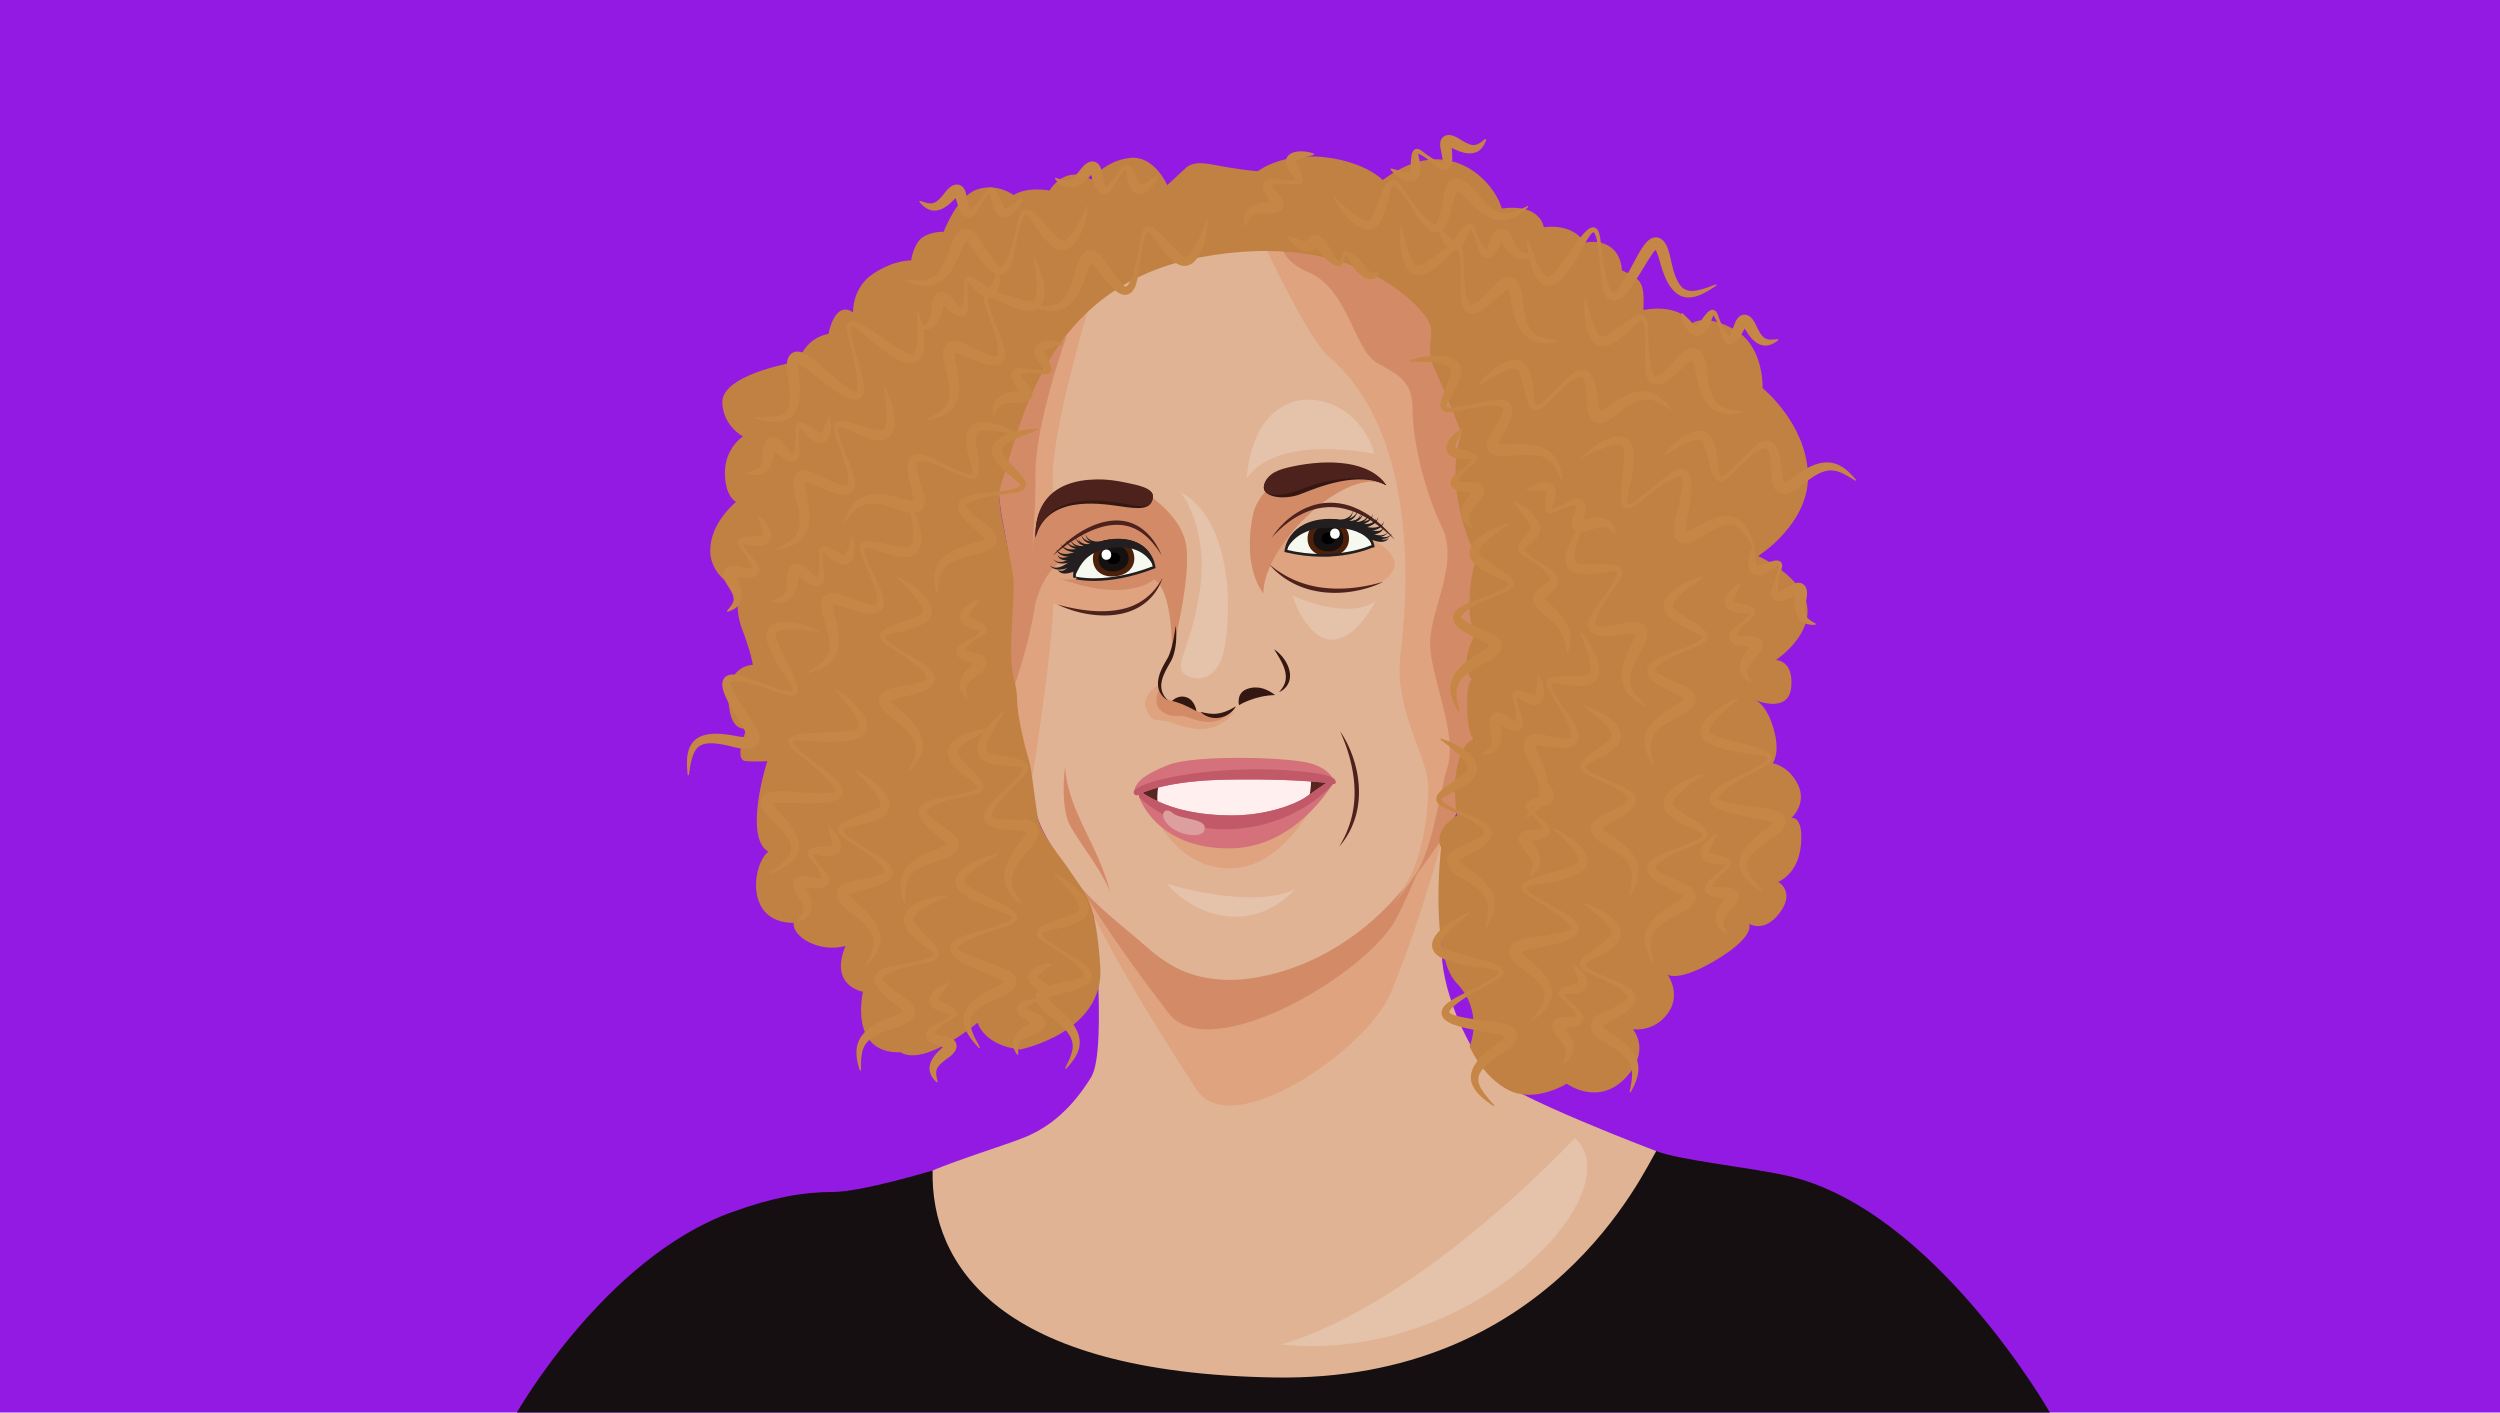
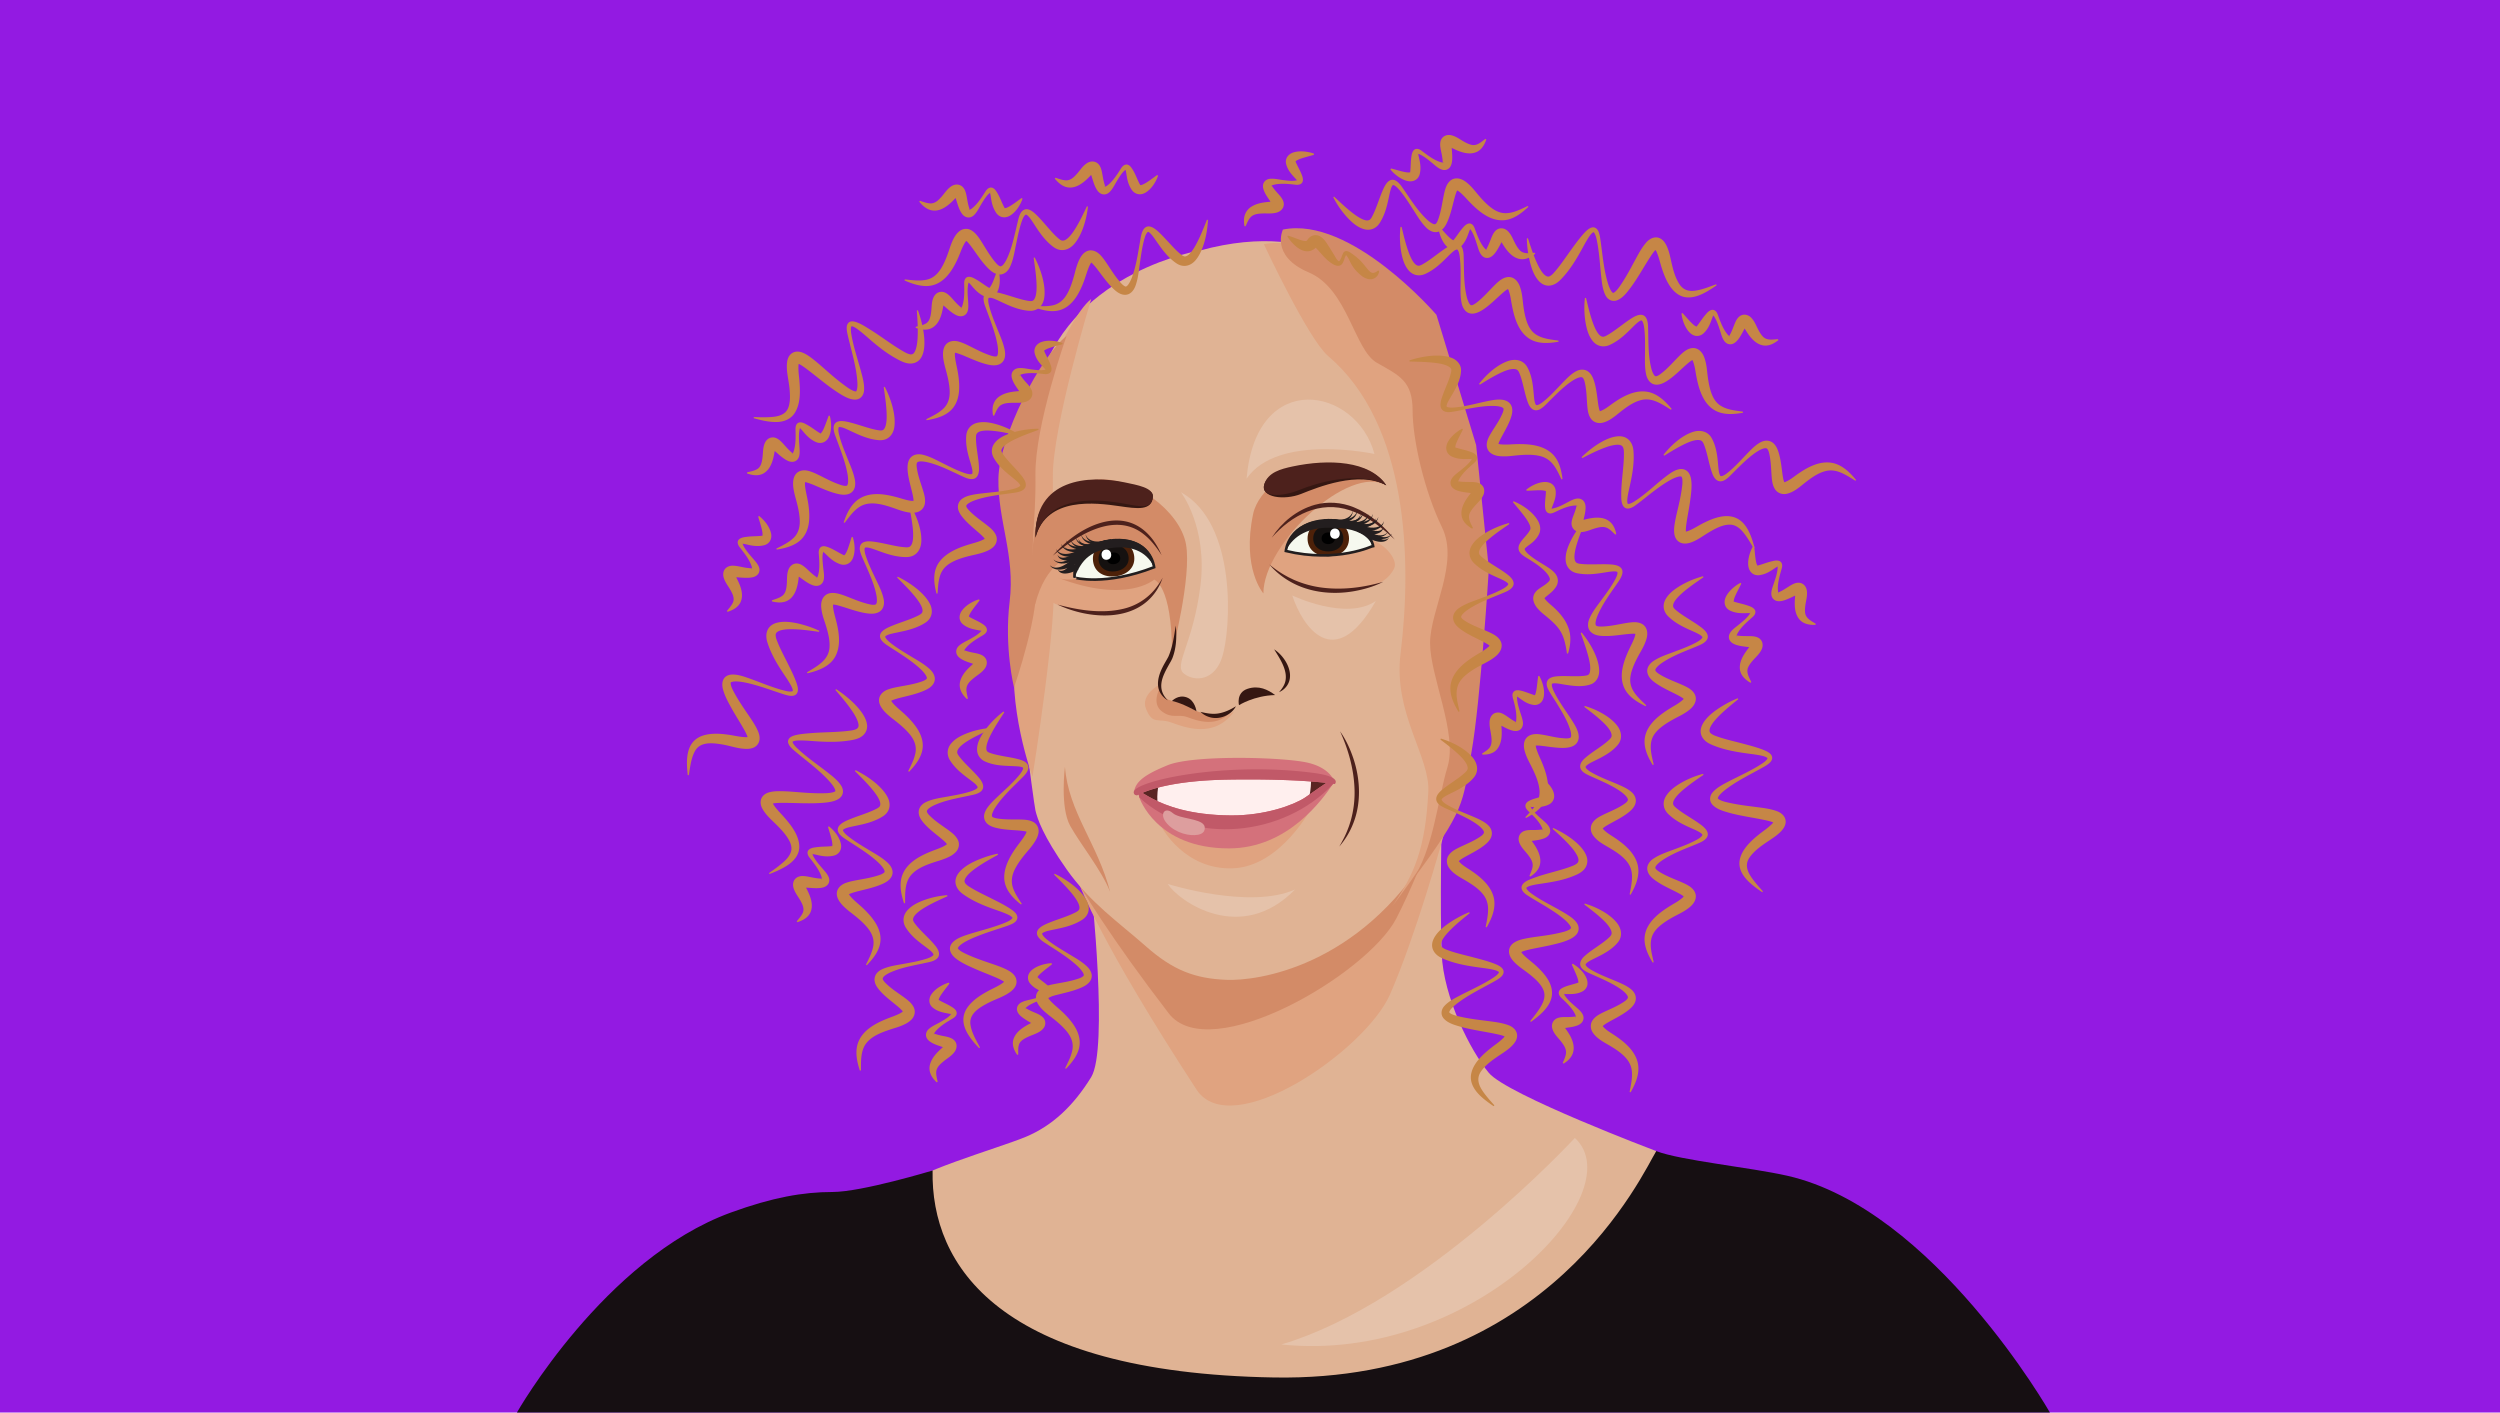
<svg xmlns="http://www.w3.org/2000/svg" id="Asmaa" viewBox="0 0 5669.29 3203.15">
  <defs>
    <style>.cls-1{fill:#931ae2;}.cls-2{fill:#e0b394;}.cls-3{fill:#e0a380;}.cls-4{fill:#d38b67;}.cls-5{fill:#160f12;}.cls-6{fill:#e5c2aa;}.cls-7{fill:#4d211c;}.cls-8{fill:#f6f9ef;stroke-width:2px;}.cls-12,.cls-8{stroke:#231e1f;stroke-miterlimit:10;}.cls-9{fill:#4d2109;}.cls-10{fill:#151110;}.cls-11{fill:#fff;}.cls-12{fill:none;stroke-width:6px;}.cls-13{fill:#231e1f;}.cls-14{fill:#351712;}.cls-15{fill:#ffefee;}.cls-16{fill:#592523;}.cls-17{fill:#d4717b;}.cls-18{fill:#c15968;}.cls-19{fill:#dd9e9e;}.cls-20{fill:#c18142;}.cls-21{fill:#c68646;}</style>
  </defs>
  <g id="Fond">
    <rect class="cls-1" width="5669.29" height="3203.15" />
  </g>
  <g id="Cou">
    <path class="cls-2" d="M2474.52,2013.09s39.43,365.35,0,429.44-87.5,110.56-150,136.2-269.2,84.93-269.2,113.77,70.71,445.43,810.73,445.43S3756,2610.37,3756,2610.37,3417.53,2482.59,3376.29,2433s-102.94-170.33-107-270.92,0-304.46,0-304.46Z" transform="translate(0)" />
    <path class="cls-3" d="M2450.1,2011.25s44.92,125,263.12,459.38c79.21,121.39,383.12-88.73,438.77-215.19s117.43-340.47,131.34-397.86-833.23,153.67-833.23,153.67" transform="translate(0)" />
    <path class="cls-4" d="M2357.32,1833.12s980.09-205.71,963.72-148.33S3232,1956.18,3166.5,2082.65s-423.09,336.58-516.29,215.19c-256.75-334.4-284.64-456.3-284.64-456.3" transform="translate(0)" />
  </g>
  <g id="Vêtement">
    <path class="cls-5" d="M2114.87,2654.35s-160.67,48.75-227.11,48.75-136.06,12.24-230.4,46.61c-287.16,104.59-485.11,453.44-485.11,453.44H4648.54s-263.19-461.51-595.44-536.87c-83.2-18.88-242.52-34.74-297.12-55.91-29.15,46.26-241.89,524.13-866.7,513.36S2110.71,2869,2114.87,2654.35Z" transform="translate(0)" />
  </g>
  <g id="Visage">
    <path class="cls-2" d="M2722.22,567.81s-283,45.09-362.39,288.54-57.71,633-57.71,633,41.42,329.33,46,348.61,17.12,57.41,70.63,133.41,118.22,120.17,179.84,174.6,110.92,72.92,181.79,76,301.22-28.66,462.85-292.15,54.33-1102.88-29.88-1196.59S3002.6,492.06,2722.22,567.81Z" transform="translate(0)" />
    <path class="cls-6" d="M2678,1116.19s60.95,79,44.21,212.41-62.38,180.43-36.76,199.48,69.32,14.6,86.14-38.11C2791.47,1427.74,2806.32,1187.32,2678,1116.19Z" transform="translate(0)" />
    <path class="cls-6" d="M2930.51,1350.37S3053,1409.06,3120,1362.79C3024.72,1530.65,2952.78,1418.44,2930.51,1350.37Z" transform="translate(0)" />
    <path class="cls-6" d="M3116.87,1029.45s-219.44-47.52-290,56.08C2848.42,833.07,3076.86,878.52,3116.87,1029.45Z" transform="translate(0)" />
    <path class="cls-6" d="M2648,2004.6s186.7,58.7,288.88,12.43C2813.2,2143.36,2673.31,2043.58,2648,2004.6Z" transform="translate(0)" />
    <path class="cls-6" d="M3571.32,2580.52s-344.44,373.61-665.66,468.36C3337.29,3093.88,3705.87,2704.44,3571.32,2580.52Z" transform="translate(0)" />
  </g>
  <g id="Détails_visage" data-name="Détails visage">
    <path class="cls-3" d="M2629.68,1552.17s-43.6,23.06-31,54.85c15,37.88,27.66,20.79,56.65,31.1s97.84,38.71,143.48-24.81c-32,19.18-90.65,31.49-147.68-17-29.94-8-15.78-18.22-21.42-44.1" transform="translate(0)" />
    <path class="cls-3" d="M2316.05,1292.36s36.17,113.07,218.3,96c114.7-10.78,122.21-160.86,122.21-160.86s-100.69-28.15-190-6.13c-69.47,17.12-128.58,89-150.51,71" transform="translate(0)" />
    <path class="cls-3" d="M2853.83,1233.87s16.19,79.26,124.17,97.41c123.52,20.76,168.06-10.83,183.47-42.08,10.83-22-28.34-61.87-52.79-63.18-77.52-4.15-232.65-3.48-260.26-39.3" transform="translate(0)" />
    <path class="cls-7" d="M3038.79,1658.33c13.46,19,23.2,40.41,30.57,62.46,15.54,47.17,17.83,100.18-.73,146.83a178.46,178.46,0,0,1-31.54,52.13c7.19-12.57,14-25,19.07-38.47l3-8c1.31-3.85,2.62-8.25,3.89-12.14a233.91,233.91,0,0,0,8.64-71.09c-1.4-45.55-14-90.43-32.92-131.76Z" transform="translate(0)" />
    <path class="cls-3" d="M2866.06,553.76S2966.61,769,3011.86,807.43c182.23,154.68,190.28,464.64,164.15,674.91-16.77,135,67.06,233.54,63,312.91-6.6,128.69-31.32,186.54-81.33,259.48,123-164.64,114.62-175.06,135.46-291.77s39.52-416.66,39.52-416.66l-28.86-280.56-90-295.35S3020.94,522.05,2866.06,553.76Z" transform="translate(0)" />
    <path class="cls-4" d="M2909.3,520.61s-29.61,59.79,58.9,97.31,102.65,175.71,154.33,204.88,80.86,41.69,80.86,108.38,27.09,183.39,66.69,264.67S3243,1383.43,3243,1458.46s62.63,204.22,39.65,280.3-31.31,186.54-81.33,259.48c123-164.64,114.62-175.06,135.46-291.78s39.52-416.65,39.52-416.65l-28.86-280.56-90-295.35S3064.18,488.9,2909.3,520.61Z" transform="translate(0)" />
    <path class="cls-3" d="M2474.52,678.13s-88.57,291.87-87,404.29-14.15,158.38,0,230-46.11,448.6-46.11,448.6-59.77-159.45-37.91-304.08c15.79-104.49-1.38-270.71,0-366.31S2416.53,722.36,2474.52,678.13Z" transform="translate(0)" />
    <path class="cls-4" d="M2418.71,762s-72.19,202.91-70.63,315.33-14.16,158.38,0,230-48.54,251.6-48.54,251.6-22.69-89.85-9.93-194.75-26.93-183-25.51-278.64S2360.72,806.22,2418.71,762Z" transform="translate(0)" />
    <path class="cls-4" d="M2657.7,1481.21s45.3-172.71,31.75-247.34S2571,1080.48,2488,1087.25s-172.76,32.59-140.74,283.64c47.83-185,205.26-94.79,205.26-94.79s-103.86,53.19-153.8,33.9c156.61,60.28,218.55,4.39,218.55,4.39s40.44,12.49,40.44,166.82" transform="translate(0)" />
    <path class="cls-7" d="M2387.51,1260.19c51.89-61.25,153.48-118.93,219.41-45.27l3.15,3.6,3,3.76c.73.9,2.21,2.85,2.86,3.82a167.51,167.51,0,0,1,18.27,33,235.27,235.27,0,0,0-22.11-30,139.81,139.81,0,0,0-20-18.78c-66.3-50.78-150.94,5.06-204.56,49.81Z" transform="translate(0)" />
    <path class="cls-7" d="M2398.23,1371c48.09,12.89,100.76,21.28,149.77,9.44a131.22,131.22,0,0,0,70.92-44.07,182,182,0,0,0,17.75-26.41,130,130,0,0,1-14,29.16c-48.23,73.51-153.85,65.37-224.44,31.88Z" transform="translate(0)" />
    <path class="cls-4" d="M2865,1345.7s-49.53-55.89-23.18-180.56c11.46-54.17,86.5-112,147.08-107s102.7-20.34,154.86,42.48C3059.67,1051.12,2865,1233,2865,1345.7" transform="translate(0)" />
    <path class="cls-4" d="M2629.32,1562s-18.26,33.1,5.22,51,36.44,5.6,57.44,13.07,70.88,28,103.94-18c-23.21,13.89-69.15,22.06-110.46-13.1-44.79-6.67-52.05-14.22-56.14-33" transform="translate(0)" />
    <path class="cls-4" d="M2415,1738.76s-11.67,91.65,11.91,134.09,70.35,99.05,90.59,149.75C2489.35,1913,2422.81,1841.93,2415,1738.76Z" transform="translate(0)" />
    <path class="cls-7" d="M2883.86,1219.39c22.55-34.93,57.16-63.14,97.55-74.57,29.06-8.16,60.66-5.78,88.55,5.48,37.21,14.74,68.51,42.46,93,73.26-29.62-27.47-62.34-53.33-101-66.17-68.66-23.22-132.78,10.56-178.09,62Z" transform="translate(0)" />
    <path class="cls-7" d="M3137,1319.29c-20.73,10.6-43.31,17.18-66.19,21.32-48.91,8.62-101.7,3.29-145.22-21.76a178.39,178.39,0,0,1-47.07-38.68c11.41,8.91,22.78,17.42,35.34,24.38l7.45,4.13c3.61,1.85,7.79,3.78,11.45,5.59a234,234,0,0,0,69.13,18.74c45.27,5.14,91.5-1,135.11-13.72Z" transform="translate(0)" />
    <path class="cls-3" d="M2634.64,1876.29s51.86,97.06,161.28,92.79,179.23-139.14,179.23-139.14-290.38,75.6-340.51,46.35" transform="translate(0)" />
  </g>
  <g id="Yeux">
    <path class="cls-8" d="M2915.89,1249.48s5.74-67.6,94.94-67.6c95.17,0,103,55.93,103,55.93S3032.11,1277.41,2915.89,1249.48Z" transform="translate(0)" />
    <path class="cls-9" d="M2965.16,1221.78c.25,26,21.42,40.08,47.38,39.84s46.85-14.77,46.61-40.73-21.43-41.42-47.39-41.17S2964.92,1195.83,2965.16,1221.78Z" transform="translate(0)" />
    <path class="cls-10" d="M2978,1221.48c.18,18.86,15.57,29.13,34.43,29s34.06-10.74,33.88-29.6-15.58-30.1-34.44-29.92S2977.82,1202.62,2978,1221.48Z" transform="translate(0)" />
    <path d="M2997,1221c.08,8.36,6.91,12.92,15.28,12.84s15.1-4.76,15-13.13-6.91-13.35-15.27-13.28S2996.92,1212.66,2997,1221Z" transform="translate(0)" />
    <path class="cls-11" d="M3016.3,1210.51c.07,7.37,5,11.4,11,11.34s10.87-4.17,10.8-11.55-5-11.78-11-11.72S3016.23,1203.13,3016.3,1210.51Z" transform="translate(0)" />
    <path class="cls-12" d="M2915.89,1249.48s5.74-67.6,94.94-67.6c95.17,0,103,55.93,103,55.93S3032.11,1277.41,2915.89,1249.48Z" transform="translate(0)" />
    <path class="cls-13" d="M3138.46,1181.63c-.51,6.07-4.37,11.81-9.64,15.49-15.68,10.52-38.09,7.66-55.69,4.53l4.09-13.81c14.9,5.86,34.26,12.56,49.8,6.16,5.25-2.3,9.79-6.68,11.44-12.37Z" transform="translate(0)" />
    <path class="cls-13" d="M3120,1174.66c-2.89,21-29.47,24-46.64,22.56a162.08,162.08,0,0,1-18.69-2.54l4.09-13.81a149.83,149.83,0,0,0,16.38,5.7c10.83,2.89,22.81,5,33.42.47,5.26-2.31,9.79-6.69,11.44-12.38Z" transform="translate(0)" />
    <path class="cls-13" d="M3125.54,1172.32c-.43,6.78-5.21,12.73-10.82,16.36-17,10.55-40.77,8.66-59.86,6.37l3.2-14c11.92,3.86,24.26,7,36.8,7.4,11.85.36,27-3.1,30.68-16.09Z" transform="translate(0)" />
    <path class="cls-13" d="M3112.83,1165.74c.1,6.79-4.21,13.1-9.52,17.15-16.1,11.82-40,11.78-59.19,11l2.11-14.25c12.18,2.93,24.73,5.15,37.25,4.55,11.85-.55,26.74-5.18,29.35-18.41Z" transform="translate(0)" />
    <path class="cls-13" d="M3102.88,1165.78c.1,6.79-4.21,13.1-9.52,17.14-16.11,11.83-40,11.79-59.2,11l2.12-14.24c12.18,2.93,24.72,5.15,37.25,4.55,11.85-.55,26.74-5.18,29.35-18.41Z" transform="translate(0)" />
    <path class="cls-13" d="M3137,1195.85c-.1,3.91-2.42,7.82-5.79,10.41-10.29,7.49-24.52,6.27-36.45,4.83l4.09-13.8c6.44,3.07,13.23,5.82,20.3,6.71,6.86,1,15.26-.91,17.85-8.15Z" transform="translate(0)" />
    <path class="cls-13" d="M2915.89,1249.48c.64-22,14.5-42.26,32.35-54.49,20.67-14.26,46.42-18.88,71-18.2,19,.52,38,3.42,55.6,11.53,20,8.82,37.45,27.23,39,49.49-4.9-8.88-11.19-16.68-19.24-22.53-23.82-17.11-54.62-18.54-83.07-18.52-39.66.13-78.22,15-95.66,52.72Z" transform="translate(0)" />
    <path class="cls-13" d="M3156.49,1210.16c-2.77,6.19-9.34,10.09-15.87,11.52-19.62,3.91-41.22-6.2-58.29-15l7.93-12c9.81,7.79,20.24,15.1,31.86,19.83,11,4.51,26.42,6.59,34.37-4.29Z" transform="translate(0)" />
    <path class="cls-13" d="M3147.45,1206c-2.77,6.2-9.34,10.09-15.87,11.52-19.62,3.92-41.22-6.19-58.29-15l7.93-12c9.81,7.8,20.24,15.1,31.86,19.84,11,4.5,26.42,6.59,34.37-4.3Z" transform="translate(0)" />
    <path class="cls-13" d="M3149.56,1219.08c-1.24,3.7-4.6,6.76-8.59,8.26-12,4.14-25.28-1.2-36.26-6.07l7.95-12c5.26,4.83,11,9.44,17.44,12.37,6.27,3,14.86,3.59,19.46-2.56Z" transform="translate(0)" />
    <path class="cls-13" d="M3085.38,1165.55c0,6.1-3.37,12.15-8.31,16.25-14.75,11.79-37.32,10.81-55.13,9.15l2.93-14.09a150,150,0,0,0,16.8,4.31c11,2,23.14,3,33.34-2.33,5-2.73,9.2-7.48,10.37-13.29Z" transform="translate(0)" />
    <path class="cls-13" d="M3090.74,1162.76c.14,6.79-4.13,13.12-9.41,17.2-16,11.93-39.94,12-59.13,11.34l2-14.25c12.2,2.85,24.76,5,37.28,4.3,11.84-.62,26.7-5.35,29.23-18.59Z" transform="translate(0)" />
    <path class="cls-13" d="M3077.53,1157.27c.67,6.76-3.1,13.39-8.06,17.87-15.06,13.13-38.89,15.08-58.07,15.86l.92-14.37c15.37,2.27,31.46,3.85,46.56-.57,8.74-2.64,17.72-9,18.65-18.79Z" transform="translate(0)" />
    <path class="cls-13" d="M3067.62,1158.14c.66,6.75-3.11,13.39-8.06,17.87-15.07,13.13-38.89,15.08-58.08,15.86l.92-14.37c15.38,2.27,31.47,3.85,46.56-.57,8.75-2.64,17.72-9,18.66-18.79Z" transform="translate(0)" />
    <path class="cls-8" d="M2617.26,1286.29s-7.48-70.66-95.88-58.75c-94.32,12.71-84.53,82.46-84.53,82.46S2505.81,1329.49,2617.26,1286.29Z" transform="translate(0)" />
    <path class="cls-9" d="M2572,1261c3.23,25.75-15.87,42.58-41.62,45.8s-48.41-8.38-51.64-34.13,15.71-43.92,41.46-47.14S2568.74,1235.23,2572,1261Z" transform="translate(0)" />
    <path class="cls-10" d="M2559.2,1262.4c2.34,18.72-11.54,30.95-30.25,33.29s-35.19-6.09-37.53-24.81,11.42-31.91,30.13-34.26S2556.86,1243.68,2559.2,1262.4Z" transform="translate(0)" />
    <path d="M2540.31,1264.49c1,8.3-5.12,13.73-13.42,14.77s-15.61-2.7-16.65-11,5.07-14.16,13.37-15.19S2539.27,1256.19,2540.31,1264.49Z" transform="translate(0)" />
    <path class="cls-11" d="M2519.78,1256.64c.92,7.32-3.42,12-9.4,12.71s-11.33-2.68-12.25-10,3.38-12.34,9.36-13.09S2518.87,1249.32,2519.78,1256.64Z" transform="translate(0)" />
    <path class="cls-12" d="M2617.26,1286.29s-7.48-70.66-95.88-58.75c-94.32,12.71-84.53,82.46-84.53,82.46S2505.81,1329.49,2617.26,1286.29Z" transform="translate(0)" />
    <path class="cls-13" d="M2394.86,1244.33c2.39,5.42,7.47,9.16,13,10.74,11.11,3,22.71-.61,33.06-4.92a149.56,149.56,0,0,0,15.47-7.83l5.9,13.13a163,163,0,0,1-18.19,5c-16.8,3.76-43.58,4.26-49.23-16.14Z" transform="translate(0)" />
    <path class="cls-13" d="M2412.26,1235c7.52,18.6,31.91,15.32,47.34,10a155.21,155.21,0,0,0,16.58-6.69l1.1,2.46a153.09,153.09,0,0,1-17.08,6.16c-15.88,4.81-41,7.24-47.94-11.94Z" transform="translate(0)" />
    <path class="cls-13" d="M2406.42,1233.39c5.33,12.38,20.85,13.79,32.56,11.84,12.37-2,24.17-6.83,35.47-12.24l5.05,13.48c-18.6,4.82-41.92,9.87-60.18,1.68-6-2.84-11.57-8.1-12.9-14.76Z" transform="translate(0)" />
    <path class="cls-13" d="M2418.13,1225.17c4.36,12.76,19.73,15.36,31.55,14.32,12.49-1.07,24.63-5,36.31-9.48l4,13.83c-18.92,3.38-42.56,6.62-60.13-2.95-5.8-3.31-10.92-9-11.73-15.72Z" transform="translate(0)" />
    <path class="cls-13" d="M2428,1223.88c4.36,12.76,19.73,15.36,31.55,14.32,12.49-1.07,24.63-5,36.31-9.48l4,13.83c-18.92,3.38-42.56,6.62-60.13-3-5.8-3.31-10.92-9-11.73-15.72Z" transform="translate(0)" />
    <path class="cls-13" d="M2398.23,1258.24c3.54,6.82,12.11,7.58,18.79,5.69,6.88-1.84,13.24-5.46,19.22-9.37l5.89,13.13c-11.63,3-25.57,6.13-36.77.09-3.69-2.13-6.51-5.69-7.13-9.54Z" transform="translate(0)" />
    <path class="cls-13" d="M2617.26,1286.29c-19-39.37-55.94-49.13-96.5-43.68-18.47,2.26-37,7.61-51.81,19.14-15.51,11.7-25.34,30-32.1,48.25-1.08-21.52,6.16-43.85,21.57-59.76,23.21-24.12,60.4-31.36,92.75-27.64,19.32,2.42,38.84,11.19,51.41,26.57,8.55,10.43,14.4,23.62,14.68,37.12Z" transform="translate(0)" />
    <path class="cls-13" d="M2380.8,1281.76c6.83,7,17.67,6.34,26.07,2.93,14.4-6,25.83-17.22,36.31-28.54l11.83,13.57a199.7,199.7,0,0,1-17.4,10.8c-12,6.4-25.59,12.28-39.55,11-6.71-.69-13.79-3.85-17.26-9.75Z" transform="translate(0)" />
    <path class="cls-13" d="M2389.2,1268.59c9.34,9.73,24.37,5.6,34.64-.33,10.88-6.24,20.25-14.88,28.93-23.92l9.46,10.86c-15.73,11-35.8,24-55.76,22.69-6.66-.55-13.69-3.53-17.27-9.3Z" transform="translate(0)" />
    <path class="cls-13" d="M2398.71,1291.76c5.69,5,13.65,2.5,19-1.73,5.51-4.23,9.95-9.88,13.93-15.63l14.22,16.25a112.48,112.48,0,0,1-11.58,5.61c-10.75,4.6-29.32,8.55-35.53-4.5Z" transform="translate(0)" />
    <path class="cls-13" d="M2445.32,1221.32c1.93,5.6,6.68,9.74,12,11.78,10.83,4,22.69,1.28,33.36-2.14a150.54,150.54,0,0,0,16.07-6.52l4.79,13.58a162.81,162.81,0,0,1-18.54,3.48c-17.07,2.34-43.79.61-47.72-20.18Z" transform="translate(0)" />
    <path class="cls-13" d="M2439.63,1219.27c4.28,12.78,19.63,15.48,31.45,14.51,12.51-1,24.67-4.78,36.38-9.24l3.91,13.85c-18.94,3.26-42.6,6.35-60.11-3.33-5.78-3.34-10.87-9-11.63-15.79Z" transform="translate(0)" />
    <path class="cls-13" d="M2452,1212.06c3.28,13.08,18.38,16.94,30.24,16.89,12.54,0,24.95-2.87,37-6.41l2.84,14.11c-19.14,1.79-43,3-59.68-8-5.51-3.78-10.13-9.86-10.37-16.64Z" transform="translate(0)" />
    <path class="cls-13" d="M2461.93,1211.59c3.28,13.08,18.38,17,30.24,16.9,12.54,0,25-2.87,37-6.42l2.83,14.12c-19.14,1.79-43,3-59.68-8-5.5-3.77-10.13-9.85-10.37-16.64Z" transform="translate(0)" />
  </g>
  <g id="Sourcils">
    <path class="cls-14" d="M2934.91,1068.48c-27.26,5.64-59.32,3.61-67.67,29.42-10,30.9,45.67,37.2,83.27,22.2s130.73-53.21,193.22-19.51C3106.82,1045.8,3015.87,1051.73,2934.91,1068.48Z" transform="translate(0)" />
    <path class="cls-14" d="M2554.71,1103.58c27.26,5.64,60.95,2.85,59.64,22.93-2.1,32.33-35.63,27.19-75.84,21.36-53-7.67-165.27-22.63-190.36,71.4C2344.66,1088.32,2473.75,1086.82,2554.71,1103.58Z" transform="translate(0)" />
    <path class="cls-7" d="M2931.2,1057.81c-27.27,5.81-55.61,13.49-64,40.09-10,31.84,42,28.56,79.55,13.1s134.45-45.14,196.94-10.41C3106.82,1044.13,3012.16,1040.55,2931.2,1057.81Z" transform="translate(0)" />
    <path class="cls-7" d="M2551,1094c27.26,5.82,64.67,11.85,63.36,32.54-2.1,33.31-39.35,19.11-79.55,13.11-53-7.91-161.56-17.24-186.65,79.65C2344.66,1084.34,2470,1076.71,2551,1094Z" transform="translate(0)" />
  </g>
  <g id="Bouche">
    <path class="cls-15" d="M2596.25,1784.32s191.9-79.68,400.4-20.59c14.61,2,28.55,10.63,3.32,31.88s-174,96.28-174,96.28-207.18-32.54-229.75-79S2596.25,1784.32,2596.25,1784.32Z" transform="translate(0)" />
    <path class="cls-16" d="M2628.75,1773s-10.13,38.67.57,68.52c-33.07-17-53.14-42.65-43.11-49.94S2628.75,1773,2628.75,1773Z" transform="translate(0)" />
    <path class="cls-16" d="M2968.78,1807.28s10.12-38.67-.58-68.52c33.08,17,53.15,42.64,43.11,49.93S2968.78,1807.28,2968.78,1807.28Z" transform="translate(0)" />
    <path class="cls-17" d="M2583.71,1808.38s37.47,115.56,203.17,115.56c134.84,0,213.63-113.56,235.31-145.22,3.76-5.48.31-9.22-6.13-7.57-7.3,1.86-39.83,26.46-56.94,37.71-26,17.1-90.9,40.62-167,40.26C2605.46,1848.24,2572.17,1762.58,2583.71,1808.38Z" transform="translate(0)" />
    <path class="cls-17" d="M2571.74,1795.94a6.53,6.53,0,0,0,9.49,6.7c20.31-10.63,77.14-32.54,203.34-34.67,167.32-2.84,243.18,9.92,243.18,9.92s-5.67-39-72.31-50.34-252.41-14.89-307.71,7.8C2599.89,1755,2574.87,1770.89,2571.74,1795.94Z" transform="translate(0)" />
    <path class="cls-18" d="M2571,1795.94a6.53,6.53,0,0,0,9.49,6.7c20.31-10.63,77.13-32.54,203.34-34.67,167.32-2.84,243.18,9.92,243.18,9.92s17.77-16.62-49.28-25.29C2775.52,1726.47,2574.14,1770.89,2571,1795.94Z" transform="translate(0)" />
    <path class="cls-18" d="M2583.72,1808.38c119.68,111.37,328.92,87.82,438.49-29.66,4.53-4.85.3-9.21-6.13-7.57-7.31,1.86-39.84,26.46-56.95,37.71-26,17.1-90.89,40.62-167,40.26C2605.48,1848.25,2572.18,1762.59,2583.72,1808.38Z" transform="translate(0)" />
    <path class="cls-19" d="M2716.63,1893c20.1-3.82,15.54-19,13.82-21.77-9.76-15.74-55.51-14-70.94-27.4-18.45-16-32.11,3.22-12.5,24.43C2666.86,1889.78,2698.22,1896.54,2716.63,1893Z" transform="translate(0)" />
  </g>
  <g id="Nez">
    <path class="cls-14" d="M2809.65,1599.18s-7.08-28.33,19.33-37.14c25.79-8.59,46.52,2,62.71,14.16C2843.89,1577.36,2809.65,1599.18,2809.65,1599.18Z" transform="translate(0)" />
    <path class="cls-14" d="M2657.7,1589.65s13.84-15.14,33.2-8.3,22.32,31.61,22.32,31.61S2681.93,1594.43,2657.7,1589.65Z" transform="translate(0)" />
    <path class="cls-14" d="M2889.28,1472.44c27.4,17.6,52,62.23,23.41,89.25a41,41,0,0,1-9,6.4c-1.1.54-2.16,1.11-3.26,1.6,6.34-7.28,11.72-14.79,14-23.09,7-25.54-12.07-52.95-25.08-74.16Z" transform="translate(0)" />
    <path class="cls-14" d="M2802.76,1601.57c-11,21-38.3,31.73-60.79,24.41a48.93,48.93,0,0,1-19.75-11.76c14.14,3.48,27.64,6,41.72,3.5s26.48-8.52,38.82-16.15Z" transform="translate(0)" />
    <path class="cls-14" d="M2666.3,1418.73c2.67,24.2,1.27,51.85-8,74.64l-2.72,5.52c-5.3,9.43-11.42,19.79-15.67,29.65-8.67,19.64-10.07,38.32,4.63,55.46,1.14,1.52,2.52,2.82,3.77,4.29a52.94,52.94,0,0,1-9.29-7,43.86,43.86,0,0,1-7.42-9.32c-10.71-18-4.42-40.41,4.25-57.85,4.08-8.5,9.28-16.5,13.63-24.81,9.81-22.27,12.88-46.5,16.85-70.63Z" transform="translate(0)" />
  </g>
  <g id="Cheveux">
-     <path class="cls-20" d="M2692,378.23l-45.06,41.7s-28.88-68.19-85-61.77-87.36,48.94-87.36,48.94-52.24-37.71-94.76,24.87c-57-8.83-81.11,10.5-81.11,10.5s-37.55-28.7-83.47-12.62-75.2,95.86-75.2,95.86-26.5-1.44-47.41,12.2-26.43,52.66-26.43,52.66-37.53-1.85-86,30.19-45.76,87.87-45.76,87.87-37.53-33-55.84,48.51c-42.1,8.24-59.49,39.36-69.56,62.24-65,12.82-172.88,41.27-171,94.13s46.71,76.21,46.71,76.21-40.84,26.2-40.84,81.86,25.41,66.55,25.41,66.55-58.68,46.59-58.68,110.11,67.76,90.15,67.76,90.15-15.16,37.13,4.75,89,24.13,80.24,24.13,80.24-58.75.52-55.36,79.34,41.8,64.14,41.8,64.14-31.63,73-2.26,74.92,48.58,0,48.58,0-55.35,171.47,2.26,205.31c-36.15,28.19-54.54,161.49,57.62,161.49-3.15,32.5,58.7,68.14,117.4,52.41C1879.44,2236.46,1957,2249,1957,2249s-33.54,140.46,84.9,137.31c55.56,33.54,175-67.08,175-67.08s13.63,51.36,96.44,60.79c0,0,192.32-38.58,181.8-188.49s-30.68-158.68-62.24-206.89-73.34-91.25-80.37-135.73-12.5-102.13-18.75-122.9-26.92-98.54-27.33-139.06-12.5-44.93-13.28-103.12,6.55-122.22,5.42-164-41.53-180.06-30.8-212.82c48.2-147.13,100.76-458,454.36-523.59s502.38,114.31,517.9,146.33-9.74,59.1,13.16,107.45,61.08,145.06,61.08,145.06-27.19,66.49-4.68,170,44.13,104,44.13,104-17.13,22.4-21.15,97.36,16.57,79.53,16.57,79.53-15.89,20.34-22.25,55.37,10.81,52.2,10.81,52.2-12.46,3.37-10.81,65.77,15.54,70.43,15.54,70.43-23,0-36.77,56.06S3304.2,1849,3304.2,1849s-27.61,15.65-36.5,39.15.27,32.65.27,32.65-27.46,243.4,35.48,308.81,29.2,143.7,29.2,143.7,28.68,68.22,88.34,98.77,131.93-14.57,131.93-14.57,69.8,51.5,131.6-11.44,18.31-112.15,18.31-112.15,46.92,8,79-35.48,0-88.11,0-88.11,25.18,18.31,113.29-35.48,71-80.1,71-80.1,34.75,22.69,70.23-25.37-3.85-69.62-3.85-69.62,46-17.16,51.61-84.68-21.86-59.92-21.86-59.92,36.62-32.77,14.88-76.26-57.22-48.06-57.22-48.06,18.31-21.74,2.29-77.82-41.2-65.23-41.2-65.23,75.23,32.16,81-29.64-34.91-61.38-34.91-61.38,80.31-52.71,71.11-121.31-111.27-114.62-111.27-114.62,119.64-74.46,112.95-189.07-102.91-191.59-102.91-191.59,4.18-93.7-62.75-132.18-97-15.06-97-15.06-25.94-45.18-110.44-30.12c2.51-61.08-3.34-70.28-48.52-89.52-5-63.58-56.89-69.44-84.5-62.75-29.28-46.85-92.86-35.14-92.86-35.14s-5.86-54.38-95.38-42.66c-17.57-62.75-122.62-175.56-269.65-64.55C3076.14,353.74,2935,331,2851.91,388.3,2751.93,379.48,2722.46,358.61,2692,378.23Z" transform="translate(0)" />
    <path class="cls-21" d="M3941.9,1585.56c-14.48,12-71.38,55.43-64.62,74.48,1.34,3,6.4,6,9.87,7.49,20.31,8.07,41.26,12.46,62.82,18.19,16.62,4.41,33,8.55,49.32,14.92,5.19,2.16,11.59,4.94,15.94,9.57,6,6.56,3.9,14.22-2.25,19.8a70.77,70.77,0,0,1-12.61,8.76c-31,17.64-63.86,32.73-91.58,55.19a81.78,81.78,0,0,0-8.4,8c-2,2.22-4.12,5.1-4.74,7.61-.19.93,0,1.26.16,1.35a19.39,19.39,0,0,0,5.34,3.58c8.09,3.7,17.31,5.36,26.13,7.29,16.17,3.32,32.6,5.45,49.1,7.51,17.61,2.43,35.28,3.84,52.46,9.94,17.44,6.15,26.59,21.36,16.2,38.17a60.21,60.21,0,0,1-10.71,12.21c-6.83,6.23-14.26,11.12-21.82,16.14-16,10.63-33.24,22.29-44.35,37.82-15.47,21.31-.88,41.29,13.14,58.7,5.25,6.46,10.92,12.72,16.56,19.07l-1.64,1.89c-7.12-4.68-14-9.67-20.75-15.1-18.27-14.72-35.9-35.19-29.7-60.57,6.61-27.57,35.57-50.07,57.38-66.13a151.94,151.94,0,0,0,14.22-12,32.71,32.71,0,0,0,4.88-5.91c.48-.82.49-1.32.38-.6,0,.07-.05.23-.05.35a5.38,5.38,0,0,0,.88,3.06c.42.58.16.15-.69-.33-4.06-2.27-8.84-3.55-13.92-4.83-28.59-6.6-58.19-10-86.71-17.77-13.6-4-28.93-7.78-39-18.76-7.7-8.83-6.21-20.2,1.16-28.43,10.75-11.85,25.53-18.68,39.19-25.92,24.43-12.44,49.61-23.72,72.45-38.73,4.3-3,9.61-6.56,12-11.16.21-.72.45-1.12,0-1.43-3-2.69-8.21-4.11-12.89-5.22-7.73-1.78-16-2.93-24.26-4-29.76-3.85-59.77-8.53-87.92-20.4-2.11-.88-4.61-2-6.62-3.11-14.4-7.29-23.51-21.22-18.08-37.54,8.1-23.77,38.34-42.81,59.25-54.33a227,227,0,0,1,23.26-10.94l1.23,2.17Z" transform="translate(0)" />
    <path class="cls-21" d="M3863,1309c-13.73,9.93-78.18,50.6-67.75,69a24.72,24.72,0,0,0,4.66,5c9.58,8.28,21.69,15.75,32.58,22.65,5.87,3.71,11.87,7.47,17.88,11.62,6.47,4.64,12.57,8.67,17.94,15.23,12,15.82-2.23,25.72-16.1,31.38-28.88,12.32-59.45,22.6-85.28,40.72a69.77,69.77,0,0,0-7.41,6.16c-2.78,2.85-5.25,5.44-5.72,8.73.18,3.31,5.28,6.78,8.27,8.79,18.14,11.63,38.7,18.14,58.32,27.35,8.37,4.19,17.16,8.87,22.3,17.82,7.15,12.81.42,26-9.7,34.57-9,7.82-18.91,13.1-29.29,18.41-11.82,6.13-23.61,12.73-34.1,20.69s-19.84,17.45-23.82,30c-5.69,18.7.22,38.15,4.38,56.69l-2.32,1c-10.35-17.36-20-37-18.27-58,3.57-37.36,41-60.9,70.48-78.13A112.27,112.27,0,0,0,3815.1,1588a20,20,0,0,0,3.82-4.2c.18-.29,0,0,0,.75a3.93,3.93,0,0,0,.17,1.14,2.54,2.54,0,0,0,.23.59c-2.43-3.26-6.74-5.36-10.73-7.76-15.5-8.43-32.05-15.33-47.24-24.94-11-7.19-23.64-15.45-25.74-29.62-1.52-10.63,6.34-20,14.22-25.14,15.51-10.23,33.14-15.41,50.12-22,16.42-6.17,33-12.41,48.33-20.84,4.14-2.41,8.26-4.9,11.11-8.47,1-1.39,1.52-2.35.91-3.28-2.24-3-5.86-5-9.67-7.09-2.85-1.52-5.91-3-9-4.36-20.22-9-39.66-17.3-56.71-33.25-12.67-11.1-16-26.58-7.57-41.22,8.17-14,21.4-23,34.67-31a208.62,208.62,0,0,1,50-20.57l1,2.29Z" transform="translate(0)" />
    <path class="cls-21" d="M3595.22,1182c-6,15.76-37.76,85.22-18.95,94.84a25,25,0,0,0,6.66,1.67c12.55,1.69,26.78,1.32,39.66,1.14,6.95-.11,14-.24,21.33-.06,7.95.35,15.26.39,23.35,2.93,18.69,6.69,12.21,22.76,3.69,35.09-17.43,26.1-37.4,51.44-49.1,80.73a69,69,0,0,0-2.84,9.21c-.77,3.91-1.42,7.43,0,10.44,2,2.68,8.13,2.79,11.73,2.84,21.55-.2,42.31-6,63.78-9,9.29-1.07,19.22-2,28.42,2.71,13,6.82,14.59,21.56,10.79,34.25-3.26,11.47-8.66,21.31-14.44,31.44-6.55,11.6-12.81,23.57-17.23,36s-7.06,25.46-3.54,38.12c5.45,18.75,21.07,31.83,34.68,45.06l-1.42,2.06c-18.16-8.87-37-20.06-47-38.56-17.46-33.24,1-73.39,16.24-104,3.18-7.22,7.26-15.15,7.68-22.81,0-.34,0,0,.39.64a3.94,3.94,0,0,0,.76.86,2.32,2.32,0,0,0,.52.37c-3.81-1.4-8.58-.8-13.23-.63-17.59,1.43-35.21,4.71-53.18,5-13.11,0-28.24,0-37.76-10.7-7.08-8.07-5.62-20.19-1.84-28.83,7.38-17,19.31-31,29.9-45.87,10.36-14.14,20.79-28.4,29.05-43.87,2.15-4.29,4.23-8.62,4.66-13.18.06-1.68,0-2.79-1-3.23-3.51-1.28-7.64-1-12-.66-3.22.3-6.56.77-9.95,1.3-21.86,3.49-42.66,7.22-65.65,3.19-16.68-2.36-27.93-13.5-28.89-30.36-.83-16.2,5.3-31,12.07-44.89a208.33,208.33,0,0,1,30.6-44.57l2.09,1.36Z" transform="translate(0)" />
    <path class="cls-21" d="M3863,1757.13c-13.73,9.93-78.18,50.6-67.75,69a25,25,0,0,0,4.66,5c9.58,8.28,21.69,15.75,32.58,22.65,5.87,3.71,11.87,7.47,17.88,11.62,6.47,4.64,12.57,8.67,17.94,15.23,12,15.82-2.23,25.72-16.1,31.38-28.88,12.32-59.45,22.6-85.28,40.72a70.93,70.93,0,0,0-7.41,6.15c-2.78,2.86-5.25,5.45-5.72,8.74.18,3.31,5.28,6.78,8.27,8.79,18.14,11.63,38.7,18.13,58.32,27.35,8.37,4.19,17.16,8.87,22.3,17.82,7.15,12.8.42,26-9.7,34.57-9,7.82-18.91,13.1-29.29,18.41-11.82,6.13-23.61,12.73-34.1,20.69s-19.84,17.45-23.82,30c-5.69,18.7.22,38.15,4.38,56.69l-2.32,1c-10.35-17.36-20-37-18.27-58,3.57-37.36,41-60.9,70.48-78.13a112.27,112.27,0,0,0,15.08-10.69,20,20,0,0,0,3.82-4.2c.18-.29,0,0,0,.75a3.93,3.93,0,0,0,.17,1.14,2.2,2.2,0,0,0,.23.58c-2.43-3.25-6.74-5.36-10.73-7.75-15.5-8.44-32.05-15.33-47.24-24.95-11-7.18-23.64-15.44-25.74-29.61-1.52-10.63,6.34-20,14.22-25.14,15.51-10.23,33.14-15.41,50.12-22,16.42-6.17,33-12.41,48.33-20.84,4.14-2.41,8.26-4.9,11.11-8.47,1-1.39,1.52-2.35.91-3.28-2.24-3-5.86-5-9.67-7.09-2.85-1.52-5.91-3-9-4.36-20.22-9-39.66-17.3-56.71-33.25-12.67-11.1-16-26.58-7.57-41.22,8.17-14,21.4-23.05,34.67-31a208.62,208.62,0,0,1,50-20.57l1,2.29Z" transform="translate(0)" />
-     <path class="cls-21" d="M3894.13,1893c-4.08,8.48-8.33,16-12.09,24.13-2.3,5.15-5.13,11-5.16,16.34,0,.83.28,1.2.37,1.06s-.1-.63-.08-.68c6.09,2.13,12.55,3.56,20.09,5.55a147.28,147.28,0,0,1,16.34,5.19c5.23,1.94,12.76,6.22,12.45,13.19-.48,7.5-7.36,11.67-12.2,16.19-10.66,9.43-21.35,19.39-28.28,31.81-1.05,2.07-2.61,5.17-2.23,7.08.41.69.55-.85.36-1.3-.31-.91-.28-1,.43-.85l.57.09,2.57.35c7.56,1,17.46.92,25.26.95,5.85.14,11.67.25,17.58,2.58,12.77,5.07,15.32,18.63,9,29.76-3.24,6-7.21,10.42-11.72,15.15-6.36,6.7-13,13.75-17.13,21.88-6.38,11.81,1.32,23.94,6.47,34.75l-1.83,1.71a73.19,73.19,0,0,1-9.44-6.48c-6.54-5.3-12.16-12.29-14.05-21.13-3.59-17.45,6.32-34.11,16.31-47.47,2.64-3.57,6.28-8,8-11.85.06-.14,0-.07,0,.47a7.55,7.55,0,0,0,.44,3.27c.46,1.58,2.33,3.94,3.64,4.26a15.36,15.36,0,0,0-4.23-1.19c-15.17-3-48.39-2.44-49.69-23.32-.19-12.55,13.83-21.14,22.23-28.16,8.46-6.76,16.94-13.65,23.52-22.16,1.3-1.8,2.6-3.62,2.9-5.6.05-.41-.16-.61-.3-.25a2.94,2.94,0,0,0,.11,1.5c.07.32-.09.33-.5.31-.82-.06-2.27-.17-3.77-.18-13.61.24-25.92,1-39.46-4.85a23.51,23.51,0,0,1-11.37-9.1c-10.66-18.52,9.44-38.94,23.36-48.88a71.33,71.33,0,0,1,9.83-5.91l1.75,1.79Z" transform="translate(0)" />
    <path class="cls-21" d="M3948.86,1323.41c-4.08,8.48-8.33,16-12.1,24.13-2.29,5.15-5.12,11-5.15,16.34,0,.82.28,1.2.36,1.06s-.09-.63-.07-.68c6.09,2.13,12.55,3.56,20.09,5.55a147.28,147.28,0,0,1,16.34,5.19c5.22,1.94,12.76,6.22,12.45,13.18-.48,7.51-7.37,11.68-12.2,16.2-10.66,9.43-21.35,19.39-28.28,31.81-1.05,2.07-2.61,5.17-2.23,7.08.4.69.55-.85.36-1.3-.31-.91-.28-1,.42-.85l.58.09c.46.06,2.08.29,2.57.34,7.56,1.06,17.46.93,25.26,1,5.85.14,11.67.25,17.58,2.57,12.77,5.08,15.32,18.64,9,29.77-3.24,6-7.21,10.42-11.72,15.15-6.36,6.7-13.06,13.75-17.13,21.88-6.38,11.81,1.31,23.94,6.47,34.75l-1.83,1.71a73.19,73.19,0,0,1-9.44-6.48c-6.54-5.3-12.17-12.29-14.06-21.13-3.58-17.45,6.33-34.11,16.32-47.47,2.64-3.57,6.28-8,8-11.85.05-.14,0-.07-.06.47a7.89,7.89,0,0,0,.44,3.27c.47,1.57,2.34,3.93,3.65,4.26a15.46,15.46,0,0,0-4.23-1.19c-15.17-3-48.39-2.44-49.69-23.32-.19-12.55,13.83-21.14,22.23-28.16,8.46-6.76,16.94-13.65,23.52-22.16,1.3-1.8,2.6-3.62,2.9-5.6.05-.41-.17-.61-.3-.25a2.94,2.94,0,0,0,.11,1.5c.07.32-.09.33-.5.31-.82-.06-2.27-.17-3.78-.18-13.6.24-25.91,1-39.45-4.85a23.47,23.47,0,0,1-11.37-9.11c-10.66-18.51,9.44-38.93,23.36-48.87a70.74,70.74,0,0,1,9.83-5.91l1.75,1.79Z" transform="translate(0)" />
    <path class="cls-21" d="M3978,1239c1.15,9.33,1.63,17.94,2.87,26.83.85,5.58,1.66,12.06,4.49,16.54.48.67.89.86.88.69s-.42-.48-.43-.52c6.28-1.51,12.48-3.79,19.91-6.2a147.51,147.51,0,0,1,16.55-4.46c5.44-1.2,14.1-1.67,17.6,4.36,3.65,6.57.11,13.8-1.51,20.21-3.87,13.7-7.48,27.86-6.6,42,.23,2.32.6,5.77,1.95,7.17.71.36,0-1-.4-1.29-1.15-.83-.32-.78.44-1.18.41-.2,1.9-.88,2.34-1.1,6.93-3.2,15.19-8.66,21.77-12.86,5-3,10-6.09,16.18-7.33,13.49-2.63,23,7.4,23.65,20.19.49,6.76-.44,12.67-1.68,19.08-1.72,9.08-3.55,18.63-2.58,27.67,1,13.38,14.05,19.43,24.23,25.74L4117,1417a72,72,0,0,1-11.44-.35c-8.37-.92-16.88-3.76-23.25-10.17-12.45-12.75-13.12-32.12-11.93-48.76.29-4.43,1-10.09.34-14.3,0-.15,0-.06.21.42a7.71,7.71,0,0,0,2.13,2.51c1.25,1.08,4.1,2,5.38,1.62a15.51,15.51,0,0,0-4.21,1.29c-14.38,5.66-42,24.09-54.41,7.23-6.95-10.48.21-25.24,3.48-35.7,3.46-10.26,6.87-20.65,7.81-31.36.12-2.22.23-4.45-.59-6.28-.18-.38-.46-.42-.38,0s.65,1,.9,1.19.1.33-.25.54c-.72.39-2,1.08-3.27,1.89-11.32,7.55-21.28,14.82-35.82,17.24a23.42,23.42,0,0,1-14.49-1.51c-19-9.82-13.1-37.86-6.76-53.75a70,70,0,0,1,5.07-10.28l2.44.56Z" transform="translate(0)" />
    <path class="cls-21" d="M3522.27,1877.58c25.83,11.58,66,36.42,75.6,64.33a29.84,29.84,0,0,1-8,32.29c-7.4,6.78-15.58,9.89-24.36,13.4-19.57,7.61-39.15,11.46-59.27,14.61-10.92,1.81-24,3.25-34.3,6.07-3.52,1-7.49,2.18-10.06,4.46a2.92,2.92,0,0,0-.43.44c-.23.12-.19,1,.39,2.18,2.43,4.46,7.09,7.93,11.22,11,27.57,20.1,59.49,32.91,87.76,52.22,5.33,3.87,10.83,8.31,14.79,14.09,6,8.37,5.9,19.19-1.23,27-12.23,13.89-42.67,20-60.44,24.22-15.42,3.41-31.33,6.12-46.46,9.57-6.39,1.62-13,3-18.47,6.09-1.12.67-1.31,1.16-.79.37a4.54,4.54,0,0,0,.62-2.16c0-.95-.16-.88.11-.3,1.75,3.43,4.66,6.61,7.93,9.81,8.21,8,18.13,15.07,26.59,22.93,18.9,17.43,40,41.31,35.47,69.33-4.29,25-27.92,43.68-47.19,57.85l-1.72-1.81c9.16-11.58,18.54-22.78,25.62-35.69,5.26-9.56,8.75-20.72,5.52-31.33-5.14-17.36-23.81-32.47-38-43.29-14.79-11.33-41.69-27.35-41.18-48.59,1.15-20.13,24.09-25.8,40-28.83s31.67-4.63,47.49-7.17c11.49-1.81,22.7-4,33.87-6.86a69.14,69.14,0,0,0,14.27-5,15.33,15.33,0,0,0,4.48-3.33c1.44-2-1.5-6.29-2.91-8.34-6.73-8.84-15.94-15.88-25.07-22.66-6.36-4.61-13-9-19.67-13.23-16.83-10.76-34.5-20.22-51.39-31.26-18.79-12.61-16-25.82,4-34.63,29.26-12.59,61.16-18.35,90.68-28.63,5.9-2.29,13.15-4.47,17.83-8.3,6.85-5,3.44-13.5.15-19.81A105.45,105.45,0,0,0,3563,1920.8c-12.77-14.83-27.21-27.82-42.08-41.09l1.32-2.13Z" transform="translate(0)" />
    <path class="cls-21" d="M3593.91,1600.88c25,7.47,54.64,22.19,71.68,42.47,10.51,12.43,14.74,29.06,4.95,43.4-10.37,13.89-25.9,23.74-40,31.22-5.18,2.78-12.59,6.35-17.91,9-5.1,2.53-11,5.58-14.91,9.16a10.35,10.35,0,0,0-1.64,1.91,1.85,1.85,0,0,0-.4,1.35c.25,2,2.15,4,3.77,5.51a51,51,0,0,0,7.46,5.45c14.3,8.57,29.82,15,45.21,21.36,6.23,2.58,12.5,5.13,18.78,7.87,9.65,4.29,19.65,8.75,28.07,15.84,10.19,8.4,14.22,21.14,6.85,33.25-3.31,5.52-7.79,9.7-12.71,13.62-8.29,6.67-17.71,12.2-26.81,17.26-6,3.33-12,6.46-17.57,9.61-4.66,2.67-10.29,5.88-13.72,9.26a6,6,0,0,0-1.14,1.43c-.1.24.14,0,.22-.55.19-1.43-.33-1.41.67-.07,6.9,8.57,18.18,14.7,27.35,20.87,20.79,14,42.5,32,50.45,56.75.75,2.27,1,3.52,1.52,5.64l.52,2.87c.08.48.17,1,.24,1.43,2.09,15.06-1.76,30.14-7.76,43.83a186.82,186.82,0,0,1-9.26,18.31l-2.34-.88c2.5-12.85,5.38-26.08,5.48-39,.13-11.34-2.39-21.85-8.61-31.09-10.26-15.25-27.69-26.43-43.9-36-13-7.57-27.08-15-36-27.83-5.93-8.44-6.92-20-.75-28.76,6.5-9.29,16.18-13.85,25.47-18.49,15-7.05,29.72-13,43.42-21.87,3.71-2.45,8.11-5.23,10.34-9.08,1.86-3.3-.47-6.39-2.89-9.64-5.95-7-13.94-12.38-22-17.4-11.33-6.89-23.46-12.71-35.56-18.22-6.1-2.82-12.27-5.52-18.46-8.28-6.47-3-12.76-5.43-18.85-9.46-15.56-10.37-10.69-23.65,1.69-34.2,17-14.92,38.83-26.39,54.59-41.41,2.66-2.56,5.31-5.53,5.29-9.43-.35-13.82-20.44-31.13-30.59-40-10-8.51-20.6-16.6-31.37-24.76l1.09-2.25Z" transform="translate(0)" />
    <path class="cls-21" d="M3586.68,1434.36c18.07,21.62,39.31,57.34,39.84,86.16.33,12.43-5.24,25.34-17.34,30.69-19.85,7.69-41.61,4.36-60.84,1.36-8-1.13-19-4-26.76-2.72-.45.08-.76.18-1,.25-.8.21-1,.16-1.33,1.38-.48,2.28.24,5.21.94,7.66,1.88,6.07,5.14,12.1,8.19,17.78,9.82,17.87,21.73,34.39,33,51.42,8.22,13,21,30.85,18.38,47.21-5.16,26-41.81,20.68-61.24,18.68-6.92-.84-13.69-1.85-20.13-2.62-5.25-.58-11.88-1.39-16.47-.61-.81.15-1.29.37-1.19.38a3.1,3.1,0,0,0,1.3-1.05c.51-.64.58-1.12.56-.9a30.13,30.13,0,0,0,1.59,8.86,154.3,154.3,0,0,0,6.6,17.13c12.91,28.5,27,64.08,15.57,95.25-7.86,21.14-27,34.34-45.86,44.4l-1.51-2c11.36-12,23.68-24.14,29.42-39.74a53,53,0,0,0,2.39-24.71c-2.28-17.92-10.85-36.33-19.2-52.92-5-9.62-9.9-19.09-13.16-29.63-8.62-26.94,4.3-44.59,32.86-40.89,17,2.1,33.21,7.06,49.9,8.64,5.24.47,11.79,1.12,16.59.25,2-.53,3.6-.61,4.51-2.54,1.2-3.26.63-6.84-.05-10.77a79.79,79.79,0,0,0-2.46-9c-6.52-18.82-17-36.49-27.43-53.46-7.08-11.94-15.31-23-21.67-35.41-4.77-9.38-5.3-20.54,5.69-25.8,7.45-3.45,15.54-3.52,23.32-3.86,7.08-.18,13.87,0,20.52.13,12.06.22,25.72.58,37.33-1.53,3.73-.81,5.76-2,7.08-5.24,5.07-13.53-2.83-38.68-6.95-52.65-3.93-12.7-8.53-25.42-13.1-38.3l2.15-1.28Z" transform="translate(0)" />
    <path class="cls-21" d="M3593.91,2049c25,7.47,54.64,22.19,71.68,42.47,10.51,12.43,14.74,29.06,4.95,43.39-10.37,13.9-25.9,23.75-40,31.23-5.18,2.78-12.59,6.34-17.91,9-5.1,2.53-11,5.58-14.91,9.15a10.67,10.67,0,0,0-1.64,1.92,1.85,1.85,0,0,0-.4,1.35c.25,2,2.15,3.95,3.77,5.51a50.25,50.25,0,0,0,7.46,5.44c14.3,8.58,29.82,15,45.21,21.37,6.23,2.58,12.5,5.13,18.78,7.87,9.65,4.29,19.65,8.75,28.07,15.84,10.19,8.4,14.22,21.14,6.85,33.25-3.31,5.51-7.79,9.7-12.71,13.62-8.29,6.67-17.71,12.2-26.81,17.26-6,3.33-12,6.46-17.57,9.61-4.66,2.67-10.29,5.88-13.72,9.26a6,6,0,0,0-1.14,1.43c-.1.24.14,0,.22-.55.19-1.43-.33-1.41.67-.07,6.9,8.56,18.18,14.7,27.35,20.87,20.79,14,42.5,32,50.45,56.75.75,2.26,1,3.52,1.52,5.64l.52,2.87c.08.48.17,1,.24,1.43,2.09,15.06-1.76,30.14-7.76,43.83a186.82,186.82,0,0,1-9.26,18.31l-2.34-.88c2.5-12.85,5.38-26.08,5.48-39,.13-11.34-2.39-21.85-8.61-31.09-10.26-15.25-27.69-26.43-43.9-36-13-7.57-27.08-15-36-27.83-5.93-8.44-6.92-20-.75-28.76,6.5-9.29,16.18-13.85,25.47-18.49,15-7.05,29.72-13,43.42-21.87,3.71-2.45,8.11-5.23,10.34-9.09,1.86-3.29-.47-6.39-2.89-9.63-5.95-7.05-13.94-12.38-22-17.4-11.33-6.89-23.46-12.72-35.56-18.22-6.1-2.82-12.27-5.52-18.46-8.28-6.47-2.95-12.76-5.43-18.85-9.46-15.56-10.37-10.69-23.65,1.69-34.2,17-14.92,38.83-26.4,54.59-41.41,2.66-2.57,5.31-5.53,5.29-9.44-.35-13.81-20.44-31.12-30.59-40-10-8.51-20.6-16.6-31.37-24.76l1.09-2.25Z" transform="translate(0)" />
    <path class="cls-21" d="M3566.25,2185.43c15.19,8.31,36.07,28.28,33.6,47.31-.86,6.85-5.81,13-12,15.87-13.81,6.94-26.85,5.5-40.81,5.67,0-.06-.19-.09-.09-.26s.09-.39.1-.59,0-.25,0-.38a1.29,1.29,0,0,0-.12-.58l-.08-.09h0c-.05,0-.19,0-.16.25a1.14,1.14,0,0,0,0,.61,12.26,12.26,0,0,0,1.48,3.68c6.84,10.85,17.21,19.28,26.84,27.73a111.47,111.47,0,0,1,9.19,8.74c2.79,3.31,4.89,6,6.28,10.64a16.07,16.07,0,0,1-4.35,15.77c-4.55,4.52-10.65,6.43-16.56,8-8.81,2.28-18,2.54-26.39,4.63a7.36,7.36,0,0,0-1,.41l-.15.07s.08,0,.11,0a7.54,7.54,0,0,0,4-6.84,1.22,1.22,0,0,0,0-.51c-.07-.16.06,0,0,0,2.07,4.64,5.57,9.13,8.43,13.39,18.28,27,22.15,54-8.8,73.1l-1.91-1.61c2.54-6.21,5.6-12.59,6.88-18.91,2.6-11.49-3.73-20.59-10.72-29.74-2.62-3.33-5.64-6.76-8.45-10-4.63-5.5-9.12-11.61-11.19-18.63-3.34-10.7,1.84-21.27,12.55-24.79,7.47-2.45,16-1.87,23.44-2a121,121,0,0,0,16.48-1.23c.14,0,.48,0,.41.12a.61.61,0,0,0,0,.12.75.75,0,0,0-.08.18c-.05.14,0,.29-.1.48s0,.41,0,.56c0,.3.18.65.3.58.58-.41.24-1.68,0-3a26.57,26.57,0,0,0-1.46-4c-5.83-12.27-15.58-22.29-25.36-31.71-2.89-2.74-6.61-6-9-9.2-4.72-6.32-3.24-13.38,3.36-17.65,11.12-6.8,26.71-8.9,37.94-13.32.07,0,0,.07,0,.19a.78.78,0,0,0-.08.39c0,.09.06.13.14.06.57-1,.29-3.57,0-5.14-1.12-5.63-3.76-12-6.12-17.47-2.64-6.17-5.64-12.46-8.37-19.16l1.83-1.71Z" transform="translate(0)" />
    <path class="cls-21" d="M3490.64,1761.23c15.19,8.31,36.06,28.28,33.6,47.31a21.06,21.06,0,0,1-12,15.87c-13.81,6.94-26.85,5.5-40.81,5.67,0-.06-.2-.09-.09-.25s.09-.4.1-.6a1.63,1.63,0,0,1,0-.38,1.43,1.43,0,0,0-.12-.58l-.08-.09h0c-.05,0-.19,0-.16.25a1.14,1.14,0,0,0,0,.61,12.26,12.26,0,0,0,1.48,3.68c6.84,10.85,17.21,19.28,26.84,27.73a109.81,109.81,0,0,1,9.18,8.74c2.8,3.31,4.9,6,6.29,10.64a16.07,16.07,0,0,1-4.36,15.77c-4.54,4.52-10.64,6.43-16.56,8-8.8,2.28-17.94,2.54-26.38,4.63a6.9,6.9,0,0,0-1,.41l-.15.07a.11.11,0,0,0,.11,0,7.54,7.54,0,0,0,4-6.84,1.16,1.16,0,0,0,0-.5c-.07-.17.05,0,0,0,2.08,4.64,5.58,9.13,8.44,13.39,18.28,27,22.15,54-8.81,73.1l-1.9-1.61c2.54-6.21,5.6-12.59,6.88-18.91,2.59-11.49-3.74-20.59-10.73-29.74-2.61-3.33-5.63-6.76-8.45-10-4.62-5.5-9.11-11.61-11.18-18.63-3.34-10.7,1.84-21.27,12.55-24.79,7.46-2.45,16-1.87,23.43-2a121,121,0,0,0,16.49-1.23c.14,0,.47,0,.4.12a.34.34,0,0,0,.06.12.75.75,0,0,0-.08.18,2.75,2.75,0,0,1-.1.48c-.07.18,0,.41,0,.56,0,.3.18.65.29.58.59-.41.25-1.68,0-3a26.62,26.62,0,0,0-1.47-4c-5.82-12.26-15.58-22.28-25.35-31.71-2.9-2.74-6.61-6-9-9.2-4.72-6.32-3.25-13.38,3.35-17.65,11.13-6.8,26.71-8.9,37.94-13.32.07,0,0,.07,0,.19a.78.78,0,0,0-.08.39c0,.09.06.13.13.06.58-1,.3-3.57,0-5.14-1.12-5.62-3.77-12-6.13-17.47-2.64-6.17-5.63-12.46-8.36-19.16l1.83-1.71Z" transform="translate(0)" />
    <path class="cls-21" d="M3490.53,1532.66c8.23,14.27,15.08,38.16,8.22,54a19.86,19.86,0,0,1-22,11.73c-15.27-2.42-24.53-10.76-36-18.73-1.07-.75-1.26-.53,0-1.47a2.71,2.71,0,0,0,.61-.83c.11-.27.09-.4,0-.46s-.41.27-.57.77c-1.07,3.61-.4,7.83,0,11.61,1.21,8.53,3.73,17,6.41,25.32,2.25,7.07,5,14.14,6.12,21.66,1.87,10.84-3.53,21.09-15.59,21.47-5.83.07-9.4-1.3-14.32-3-8.66-3.18-17.43-8.89-25.82-12.31a7.11,7.11,0,0,0-1.2-.35c-.23,0-.3,0,.14.1,2.91.6,7.34-1.93,8.4-4.87a60.18,60.18,0,0,0-.05,10c1.19,17.39,1.78,37.16-10.09,51.92-8,9.69-21.19,12.49-33.16,12l-.67-2.4c5.52-3.68,11.7-7.31,15.91-12.06,11.43-12.5,2.08-37.25,1.14-52.62-.37-7.29-.34-14.69,4.76-21.56,5.3-7,14.74-8.26,21.94-5.36,10,3.92,18.75,12.31,28,17.38,1.69,1,3.7,2,5.38,2.91.36.26.12.28-.41.63a4.11,4.11,0,0,0-1.28,1.16c-.57.91-.13,1.19.37.35,1.15-2,1.53-5.26,1.76-7.86a92.22,92.22,0,0,0-1.09-20.3A186.91,186.91,0,0,0,3433,1591c-1.18-4.52-3-9.43-3.13-14.25a10.58,10.58,0,0,1,10.38-11.45c8.42-.2,16,3,23.67,5.55,4.51,1.58,12.48,4.71,16.86,5.7.43.12.24.08-.33.35a2.44,2.44,0,0,0-.67.5c-.14.16-.15.31-.06.26a3.46,3.46,0,0,0,1.14-1.48c1.78-3.63,2.54-7.76,3.32-12.13,1.71-10.3,2.32-20.17,4-30.83l2.44-.51Z" transform="translate(0)" />
    <path class="cls-21" d="M1895.93,1562.64c24.56,15.78,68.25,51.56,70.4,82.36,1,13.91-8,24.69-20.54,29.47-8.93,3.49-18.74,4.7-28.16,5.9-18,2.18-35.71,2.22-53.19,1.43-17.1-.66-34.52-2.77-51.41-2.66-5,.11-11.45.27-15.54,2.7-.11,0-.15.29-.12.78a11.06,11.06,0,0,0,1.8,4.18A52.73,52.73,0,0,0,1807,1696c20.29,19.47,43.67,35.6,66.06,52.75,12.45,9.88,26.12,19.49,34.81,33.45,6,9.84,5,21.62-5,28.69-8.85,6.11-19.37,7.77-29.48,9-34.78,3.75-70.3.36-104.74.81-6.4.28-13.3.29-18.83,2.48,0,0-.1,0,.06,0s.25-.23.37-.35a6.22,6.22,0,0,0,.83-1.24,4.47,4.47,0,0,0,.5-2.35c.08,1.16,1.54,3.87,2.41,5.27,5.67,9.09,13.9,17.35,21.26,25.37,16.45,18.5,35.68,41.59,37.25,67.67,1.28,21.68-14,37.44-31.43,47.66-11.44,6.85-23.7,12.14-36,16.85l-1.18-2.21c7.14-5,14.28-10,21.07-15.24,12.09-9.66,25.82-20.15,29.38-35.61,1.47-7.66-.87-15.43-4.35-22.28-7.07-13.39-17.3-24.43-28-35.23-11.46-11.47-24.21-22-32.45-36.38-10.13-17.31-3.33-34.19,16.28-38.81,7.5-1.87,15.25-2.1,22.53-2.17,22,.16,44.17,2.86,65.56,4,12.71.71,25.32,1,38,.63a76.17,76.17,0,0,0,16.75-2,20.1,20.1,0,0,0,5.46-2.28l.08,0s0-.08,0-.11c.44-1.36-.1-2.81-.8-4.7-2.22-5.22-5.76-9.83-9.52-14.42-22.57-26.15-50.89-46.59-77.46-68.68-3-2.48-7.38-6.08-10.12-8.84-3.72-3.74-7-7.08-8.81-12.69-1.71-5.93,1.37-11.2,6.51-14.1,5.56-3.17,11.72-4.31,17.79-5.42,9-1.51,17.88-2.23,26.65-2.93,30.89-2.55,62-1.74,92.32-6.09a44,44,0,0,0,8.68-2.18c9.14-3.19,8.49-9.61,5.79-18.11-4-11.25-11.09-21.73-18.12-31.51-10-13.71-21.25-26.9-32.69-40l1.6-1.92Z" transform="translate(0)" />
    <path class="cls-21" d="M2035.82,1307.8c25.73,12.39,59.79,35.62,73,61.66,6.9,13.85,5.8,29.2-6.31,39.6a42.49,42.49,0,0,1-4.47,3.33c-14.57,9.38-31.27,14.64-46.87,18.33-6.2,1.35-14.89,3.34-21.19,4.54-7.27,1.69-15.72,3-21.64,7.14-.41.41-.64.45-.83.89a3.57,3.57,0,0,0,.5,2.45c2.08,4.15,5.8,7.43,9.49,10.62,13.91,11.38,29.41,20.77,44.79,30.07,15.85,9.82,32.56,18.35,46.44,31.27,7.25,6.82,13.54,17,10.34,27.52-2.94,10-12.66,16.25-21.26,20.13-17.09,7.78-35.77,11.83-53.67,16.34a170.24,170.24,0,0,0-19.14,5.63c-2,.83-4.68,2-5.74,3.08a4,4,0,0,0,.89-2.77c3,6.3,9.51,12.16,14.95,17.29,8.15,7.33,16.63,14.34,24.33,22.27,16.35,16.84,32.65,37.8,33.16,62.49.45,24-15.48,44.17-31.12,60.53l-2-1.45c3.26-6.53,6.55-13,9.37-19.5a104,104,0,0,0,6.65-19.51c4.74-20.3-4.44-36.5-18-50.86-10.48-11.26-23-21.09-35.26-30.5-9.8-8-19.51-16.1-25.66-27.79-8.92-18.09,1.83-32.37,19.5-37.89,7.74-2.62,15.09-4,22.79-5.48,14-2.57,27.89-4.8,41.39-8.6,6.69-2.07,14.58-3.92,19.91-8.14,1-1,1.48-1.2,1.69-2.49.09-1.93-.94-4.27-2.08-6.21-6.2-10.08-15.55-17.81-24.74-25.43-16.93-13.54-35.38-25.07-53.61-36.81-8-5.45-16.82-10-22.81-18.12-11.73-17.91,13.38-27.9,26.23-33.1,19.36-7.85,40-13.44,58.41-22.93,2.81-1.54,6.12-3.27,7.78-6,6.44-12.11-18.28-39.46-26.46-48.63-9.51-10.51-19.77-20.67-30.11-30.93l1.41-2.07Z" transform="translate(0)" />
    <path class="cls-21" d="M2063.21,1143.13c14.06,23.67,27.6,57.39,26.07,85.41-.87,15.69-8.89,30.07-25.25,33.76a41.78,41.78,0,0,1-9.14,1c-17.14.06-33.89-4.14-49-9.19-6-2-14.31-5.07-20.29-7.25-7.14-2.42-15-5.7-22.29-5.35a4,4,0,0,0-1.51.4c-1.39,1.19-1.3,4.11-1.2,6.23a48.42,48.42,0,0,0,1.94,9.68c5.24,17.08,13,33.36,20.67,49.5,7.75,17,17.14,33.27,20.8,52,1.94,9.91,0,22.09-9.81,28-8.52,5.17-18.34,4.89-27.69,3.64-21.94-3-42.7-11.4-63.66-17.39-5.12-1.25-10.23-2.93-15.07-2.36-.33.08,0,.09.63-.34a3.08,3.08,0,0,0,1-1.07c-.72,4-.08,8.7.72,13.26s2.07,9.72,3.36,14.47c7.83,28.6,15.41,62.47,1.2,90.42-12.53,23.78-39.36,33.14-63.68,38.91l-.93-2.33c6.25-3.7,12.48-7.31,18.4-11.2,16.11-10.42,30-22.6,32.35-42.52,1.85-17.22-2.53-34.26-7.46-50.76-3.18-10.61-7.35-21-9.48-31.93-1.9-9.84-3.24-20.73,1.65-30.54,11.61-21.36,38.18-11.34,55.45-4.66,13.28,5.18,26.15,10.57,39.57,14.51,4.74,1.36,9.48,2.68,14.27,3.55,3.29.59,7,1,10,.09,5.47-1.56,3.62-15.09,2.87-20-3.71-20.77-12.23-40.91-20.56-60.32-2.84-6.63-5.81-13.22-8.74-19.88-3-7-6.25-13.52-8-21.23-2-8.1,0-17.05,8.81-20.31,6.47-2.44,13.33-1.82,19.53-1.25,3.87.42,7.58,1,11.25,1.63,14,2.42,27.92,5.9,41.76,8.47a160.9,160.9,0,0,0,23.33,3,26.76,26.76,0,0,0,4.27-.24c7-.91,9.35-8.47,10.47-14.6,1.53-9.13,1-20,0-29.67-1.86-17.67-5.4-34.87-9-52.59l2.31-.95Z" transform="translate(0)" />
    <path class="cls-21" d="M1940.06,1746.54c25.74,12.39,59.8,35.62,73,61.66,6.9,13.85,5.8,29.2-6.32,39.6a41.35,41.35,0,0,1-4.46,3.33c-14.57,9.38-31.28,14.64-46.87,18.33-6.2,1.35-14.89,3.34-21.19,4.54-7.28,1.69-15.72,3-21.64,7.14-.42.4-.64.45-.84.88a3.71,3.71,0,0,0,.5,2.46c2.09,4.15,5.81,7.43,9.49,10.62,13.92,11.37,29.42,20.77,44.8,30.06,15.84,9.83,32.56,18.36,46.43,31.28,7.26,6.82,13.54,17,10.35,27.52-2.94,10-12.66,16.25-21.26,20.13-17.09,7.77-35.78,11.83-53.67,16.34a172.34,172.34,0,0,0-19.14,5.62c-2,.84-4.69,2-5.74,3.09a4,4,0,0,0,.89-2.78c3,6.31,9.51,12.16,14.94,17.3,8.16,7.33,16.63,14.34,24.34,22.27,16.34,16.83,32.65,37.8,33.15,62.49.46,24-15.47,44.17-31.11,60.52l-2-1.44c3.26-6.53,6.55-13,9.37-19.5a103.47,103.47,0,0,0,6.64-19.51c4.75-20.3-4.44-36.51-18-50.86-10.47-11.27-23-21.09-35.26-30.5-9.79-8-19.51-16.1-25.65-27.79-8.92-18.1,1.83-32.37,19.5-37.89,7.73-2.63,15.09-4,22.78-5.48,14-2.58,27.9-4.8,41.39-8.61,6.7-2.07,14.59-3.91,19.91-8.13,1-1,1.49-1.21,1.69-2.49.1-1.93-.93-4.27-2.08-6.22-6.19-10.07-15.54-17.8-24.74-25.43-16.93-13.53-35.37-25.06-53.61-36.8-8-5.45-16.82-10-22.8-18.12-11.73-17.91,13.38-27.9,26.22-33.1,19.36-7.85,40-13.45,58.42-22.93,2.81-1.54,6.12-3.27,7.78-6,6.44-12.11-18.28-39.46-26.46-48.63-9.52-10.52-19.77-20.67-30.11-30.93l1.4-2.07Z" transform="translate(0)" />
    <path class="cls-21" d="M1879.71,1873.85c12.07,9.45,23.77,24.06,27.18,39.41,2.8,12.72-3.68,24.47-16.84,27.23-11.4,2.61-22,1.56-32.48-.65-4.66-1-9.9-2.43-14.42-2.89-.51-.06-.86-.08-.89-.24,0-.38.41-.8.42-1.27s-.21-.68-.28-.35c-.23,1.92.79,3.94,1.68,6,5.94,11.52,14.77,21.14,23.21,30.92,3.9,4.55,8,9.23,10.92,14.89,6.6,12.78-.79,24-14.55,26.23-14,2.54-28.51-.57-42.37-.3a8.15,8.15,0,0,0-1.26.19c-.25.06-.27.15.17,0,1.49-.29,4.06-2.72,4.62-4.68a7.14,7.14,0,0,0,.47-2.45c.67,3.05,2.6,7,4.12,10.09,8.09,15.94,16.2,35.5,8.42,53.18-5.68,12.21-17.73,18.28-29.65,22.13l-1.39-2.07c4.55-5.65,9.43-10.89,12.74-17.21,4.37-7.64,2.44-16.07-1.33-23.71-4.37-9.74-11.59-18.14-16.16-27.93-2.6-5.84-4.7-12.09-3-19.18,2.48-10.44,12.57-15.08,22-14.56,7.47.19,16.27,2.37,23.52,3.71a135.77,135.77,0,0,0,14.84,2l2,.14a17.44,17.44,0,0,1,2.34.16c.11.07,0,.24-.19.59a3,3,0,0,0-.34,1.28c0,.38.18.5.31.35.78-1.71-.21-5.14-.86-7.32-5.3-15.53-16-28.89-26.08-41.71-5-6-8.66-14.53-.72-20.19,5.46-3.52,11.39-3.82,17.26-4.67,10.79-1.37,22.91-.93,32.88-2.22.35,0,.55-.09.69-.09s.13,0,.09.12a1.17,1.17,0,0,0-.11.36c0,.1,0,.16.15.1.63-.9.68-2,.75-3.6,0-5.84-1.89-13.07-3.55-19-1.92-6.89-4.26-13.93-6.32-21.33l2-1.44Z" transform="translate(0)" />
    <path class="cls-21" d="M1721.35,1170.06c12.07,9.45,23.77,24.06,27.19,39.41,2.79,12.72-3.69,24.47-16.84,27.23-11.41,2.61-22.06,1.56-32.48-.65-4.66-1-9.9-2.43-14.43-2.89-.51-.06-.86-.08-.89-.24,0-.38.42-.8.43-1.27s-.22-.68-.29-.35c-.22,1.92.8,3.94,1.68,6,5.94,11.52,14.77,21.14,23.22,30.92,3.9,4.55,8,9.23,10.92,14.89,6.6,12.78-.79,24-14.55,26.23-14,2.54-28.51-.57-42.38-.3a8.19,8.19,0,0,0-1.25.19c-.25.06-.27.15.17,0,1.49-.29,4.06-2.72,4.62-4.68a7.14,7.14,0,0,0,.47-2.45c.67,3,2.6,7,4.11,10.09,8.09,15.94,16.21,35.5,8.42,53.18-5.67,12.21-17.73,18.28-29.64,22.13l-1.4-2.07c4.55-5.65,9.43-10.89,12.74-17.21,4.38-7.64,2.44-16.07-1.33-23.71-4.37-9.74-11.58-18.14-16.16-27.93-2.59-5.84-4.69-12.09-3-19.18,2.48-10.44,12.56-15.08,22-14.56,7.48.19,16.28,2.37,23.53,3.71a135.92,135.92,0,0,0,14.83,2l2,.14a17.28,17.28,0,0,1,2.33.16c.11.07,0,.24-.18.59a2.72,2.72,0,0,0-.34,1.28c0,.38.17.5.31.35.78-1.71-.22-5.14-.86-7.32-5.3-15.53-16-28.89-26.08-41.71-5-6-8.67-14.53-.72-20.19,5.46-3.52,11.38-3.82,17.26-4.67,10.79-1.37,22.9-.93,32.88-2.22.35,0,.54-.09.69-.09s.13,0,.09.12a1,1,0,0,0-.11.36c0,.1,0,.16.14.1.63-.9.68-2,.76-3.59,0-5.85-1.9-13.08-3.56-19-1.92-6.89-4.26-13.93-6.31-21.33l2-1.44Z" transform="translate(0)" />
    <path class="cls-21" d="M1933.84,1217.87c4.76,14.66,6.2,33.11.33,47.79-5.44,13.15-18.1,18.43-31,12.94-10.39-4-17.7-9.77-25-16.64-3.39-3.23-7.07-7.17-10.61-9.86-.65-.48-.72-.58-.15-.94a2.15,2.15,0,0,0,.5-.5c.11-.2.12-.31.07-.38a.31.31,0,0,0-.3.12c-4.15,6.15-2,25.46-1.27,33.21.91,9.91,3.24,19.63,1.79,29.84-1.86,12.2-12.38,17.86-24.13,14-12.81-4.19-23.65-14-34.68-21.16a16.48,16.48,0,0,0-4.07-2.12c1.05.63,3.56.22,4.87-.41a7.19,7.19,0,0,0,2.9-2.32,45.08,45.08,0,0,0-2,9c-2.23,20.5-8.17,46.47-30.37,53.83-10,3.17-20.38,2-30.17-.42l-.11-2.5c3.62-1.25,7.19-2.42,10.58-3.67,6-2.2,12.25-5,16.16-9.59,5.49-6.92,6.25-14.93,7.1-24.36.72-9.83-.22-19.64,2.81-29.45,3.42-12.2,14.72-19.92,27.29-14.9,9,3.65,15.92,11.53,22.88,17.74a133,133,0,0,0,13.85,11.24c.13.09.46.33.61.41.43.34,1.27.62.74,1-.24.18-1.24,1-.78,1.23,1.59-.64,2.71-4,3.4-6,3-10.13,3.19-21.43,2.8-32-.14-5.37-.67-11.43-1.08-16.86-1.14-10.41,2.83-19.37,14.88-17.14,14.24,3.44,27.42,13.18,39.89,19,1.6.72,2,.86,2.23,1s0,.19,0,.35.08.09.24.06a7.6,7.6,0,0,0,2.78-2.68c3.34-4.79,5.81-11.79,7.77-17.62,2.28-6.74,4.29-13.86,6.72-21.13l2.49-.05Z" transform="translate(0)" />
    <path class="cls-21" d="M2263.29,1938.33c-17.17,9.77-76.57,40.34-76,60.7a10.37,10.37,0,0,0,2.68,5.17,31.11,31.11,0,0,0,6.89,5.79c16.55,10.76,34.23,18.73,52.34,27.88,15,7.58,29.71,14.73,43.9,24.31,6.2,4.55,14.08,10.19,14,19-.73,10.82-14.07,15.1-22.52,18.28-17.54,6.05-35.35,11.48-52.66,17.66-14.79,5.41-52.12,19-59.45,32.13-.37.89-.29,1.35-.16,1.54a9.61,9.61,0,0,0,.8,1.17c4.06,4.73,9.93,7.55,15.68,10.42,18.05,8.61,36.87,15.18,55.91,21.62,11.85,4.1,24,8.08,35.69,13.57,8.12,4,16.27,8.37,21.49,16.69a22.69,22.69,0,0,1-.24,24.09c-4.7,7.54-11.88,12.17-18.49,16.19-9.3,5.51-19.14,9.29-28.92,13.58a224.79,224.79,0,0,0-25.84,13.2c-15.78,9.55-30.61,22.41-27.67,42.38,2.72,18.5,13,35.17,21.61,51.76l-2,1.47c-24.9-26.45-51.29-60.27-24.28-95.26,12.48-15.76,30-26.53,47.42-35.82,8.55-4.44,18-8.68,26-13.82,3.72-2.34,7.31-4.92,9.26-7.63a4.76,4.76,0,0,0,0,3.52.54.54,0,0,0,.1.2c.06.07,0,.06,0,.09l0,0s-.05,0-.06-.07a25.59,25.59,0,0,0-5.63-4.23,144.75,144.75,0,0,0-14.94-7.31c-14.79-6.34-30.33-12.19-45.32-18.69-15.77-7-31.77-13.83-45.64-24.56-10.22-8.05-17.75-20.54-9.55-33,9.38-13.57,32.82-19.59,47.74-24.39,23.56-7,47.6-13.15,70.36-22.12,6.79-2.9,14.87-5.6,19.7-11.26l.21-.36a3.25,3.25,0,0,0,.29-.61c.06-.33.06-.49,0-.55-2.27-3.19-6.42-5.23-10.08-7.05a232.6,232.6,0,0,0-22.1-8.71c-6.83-2.42-16.43-5.78-23.12-8.37-19.32-7.35-39.12-16.57-56.4-29-15.27-10.58-23.47-27.61-12.63-44.94,13.32-20.71,44.07-33.2,66.48-40.67a215.66,215.66,0,0,1,24.16-6.36l.82,2.36Z" transform="translate(0)" />
    <path class="cls-21" d="M2248.66,1652.9c-15.86,7.66-82.71,34.83-77.71,55.12a19.42,19.42,0,0,0,3,5.55c7.12,10,17,19.7,25.78,28.56,7.3,7.36,15,14.94,21.67,23.35,5.69,7,11.91,18,5.47,26.65-7,9-21.61,10.32-31.92,12.8-26.49,5.65-54,10.39-78.55,22.12-5.07,2.69-13,6.85-14.47,12.15-.2,2.81,1.88,5.3,3.62,7.55.31.38.95,1.12,1.3,1.47,12.57,13.09,27.72,22.68,42.62,33.36,8.41,6.26,17.13,12.48,22.3,22.25,5.29,9.92,2.78,21.6-5.22,29.34-6.95,6.74-13.89,9.83-21.93,13.29a214.57,214.57,0,0,1-20.39,6.92c-22.89,7.53-49.76,16.38-62.71,37.36-9.88,16.85-8.86,38-9,57.19l-2.46.4c-5.78-17.9-10.29-37.24-6.16-56.19,8.88-37.7,48.61-54.73,81.52-66.71,7.75-3.12,17-6.39,22.8-11.85a4.57,4.57,0,0,0-.17.61,3.8,3.8,0,0,0-.06,1c0,.6.22.7.07.31-.61-1.56-2.19-3.24-3.57-4.75a116,116,0,0,0-10.29-9.31c-15.48-12.91-33.92-25.91-45.34-42.88-10.7-16.34-5.45-32.15,11.86-40.11,16.61-7.5,34.54-9.36,52.06-12.77,16.85-3,33.8-6.1,50.06-11.5,3.5-1.16,15.49-5.79,14-9.78-2.81-5.63-9.35-10.1-14.56-14.21-17.37-13-34.17-25-46.76-44.16-9.29-13.28-8.51-28.87,2.22-41,10.43-11.81,24.62-18.25,38.74-23.53a200.44,200.44,0,0,1,51.65-10.94l.58,2.43Z" transform="translate(0)" />
    <path class="cls-21" d="M2277.45,1615.29c-10.37,16.85-47.84,69.59-39.53,87.5,1.19,2,3.45,3.21,5.63,4.06,8.7,3.37,18.67,5.39,28.13,7.25,10,2,20.36,3.48,30.48,5.79,7.58,1.83,15.42,3.5,22.27,7.87,15.5,10.71,4.34,25.28-5.54,34.93-21.72,21.9-45.34,42.9-62.15,68.91a62.49,62.49,0,0,0-6.22,12.46,14.25,14.25,0,0,0-1,6.59c.55,3.25,8,4.67,11.44,5.29,16.48,2.8,32.91,2.26,49.85,2.41,10.35.31,20.78.23,30.86,4.91,10.62,4.89,15.63,16.3,12.93,27.64a49.24,49.24,0,0,1-5.09,13.11c-4.71,8.58-10.37,15.83-16.55,23.13-9.62,11.19-19.17,22.85-26.73,35.38-9.89,16.32-15.43,33-8.75,51.75A100,100,0,0,0,2306,2032c3.41,5.88,7.26,11.64,11.1,17.48l-1.84,1.69c-19.63-15.52-38.4-35.73-37.92-62.53.28-26.94,16.56-52.81,32.17-73.75,3.48-4.62,8.6-11.31,11.68-16,2.9-4.46,5.77-8.87,7.2-13.74.18-.66.14-1,.19-.55a4.23,4.23,0,0,0,.94,2c.51.55.65.47.23.22-2.9-1.51-6.46-1.9-10.39-2.52-10-1.25-20.05-1.56-30.45-2.47-7.11-.6-14.35-1.35-21.67-2.68-8.15-1.6-15.43-3-23.13-7.37-10.49-5.89-15.15-17-11.08-28.44,2.81-8.08,7.54-13.91,12.75-20,4.82-5.52,10-10.43,15.06-15.29,17.59-16.69,36.06-32.52,51.38-51.36,3-3.78,5.78-7.61,7.33-11.94a6.56,6.56,0,0,0,.44-3.64c-.08-.09-.08-.22-.16-.26s-.24-.16-.35-.25c-2.64-1.48-6.09-2.13-10-2.55-25.12-1.91-49.23,0-73.81-10.42-10.08-3.92-17.77-12.13-19.54-23-2.37-16.84,6.39-32.11,15.11-45.26a203.48,203.48,0,0,1,28.15-32.18,184.09,184.09,0,0,1,16.2-13.65l1.8,1.73Z" transform="translate(0)" />
    <path class="cls-21" d="M2148.54,2032.41c-15.85,7.65-82.71,34.82-77.71,55.11a19.45,19.45,0,0,0,3,5.55c7.11,10,17,19.7,25.77,28.57,7.3,7.35,15,14.94,21.67,23.34,5.69,7,11.91,18,5.48,26.66-7,9-21.61,10.31-31.92,12.79-26.5,5.65-54,10.39-78.56,22.12-5.06,2.69-13,6.85-14.46,12.16-.2,2.8,1.87,5.29,3.61,7.54.32.38,1,1.13,1.31,1.48,12.57,13.08,27.71,22.67,42.61,33.35,8.41,6.26,17.14,12.48,22.3,22.25,5.3,9.93,2.79,21.6-5.21,29.34-7,6.74-13.9,9.83-21.93,13.29-6.69,2.79-13.54,4.83-20.4,6.92-22.89,7.53-49.76,16.38-62.71,37.36-9.87,16.85-8.85,38-9,57.2l-2.47.4c-5.77-17.91-10.28-37.25-6.15-56.2,8.88-37.7,48.6-54.72,81.51-66.71,7.76-3.12,17-6.39,22.81-11.85a3.59,3.59,0,0,0-.17.62,3,3,0,0,0-.06.94c0,.6.21.7.06.31-.61-1.55-2.19-3.23-3.56-4.75a115.93,115.93,0,0,0-10.3-9.3c-15.47-12.92-33.91-25.92-45.33-42.89-10.71-16.34-5.46-32.15,11.85-40.11,16.62-7.5,34.55-9.36,52.06-12.77,16.85-3,33.81-6.1,50.06-11.5,3.5-1.16,15.5-5.78,14-9.78-2.82-5.63-9.36-10.09-14.56-14.21-17.37-13-34.18-25-46.77-44.16-9.29-13.28-8.51-28.87,2.23-41,10.43-11.8,24.62-18.25,38.73-23.52a200.54,200.54,0,0,1,51.65-11l.58,2.44Z" transform="translate(0)" />
    <path class="cls-21" d="M2153,2230.45c-5.2,7.9-25.05,30.21-24.26,37.93,0,.07.12-.05.12-.19a1.74,1.74,0,0,0-.05-.47c-.05-.13,0-.17.05-.14a93.17,93.17,0,0,0,8.21,4.53c5.59,2.9,13,6.25,18.32,9.48,4,2.46,7.29,4.2,10.92,8.12,2.61,2.66,4.22,7.84,2.56,11.48-2,4.79-6.21,7.2-10.16,9.62-10.77,6.25-21.49,12.82-30.61,21.19a64.43,64.43,0,0,0-6.9,7.32c-1.45,1.88-3.43,4.56-3.54,6.58.13.91.69-.28.63-.82s-.36-1.35.35-1.09a119.87,119.87,0,0,0,16.28,4.56c7.87,1.76,15.65,2.53,23.39,6.44,13.86,7.35,13.86,22.55,4,33.29-6.24,7.25-14.27,11.92-21.56,17.74-7.05,5.83-13.26,10.92-16.4,18.9-2.09,5.77-1.39,11.58-.25,17.78.65,3.4,1.48,6.92,2.26,10.52l-2.17,1.24c-13-11.95-20.72-27.43-13.76-45.07,4.52-11.66,12.82-20.88,21.69-29.14,3.46-3.22,7.85-6.88,10.61-10.53.16-.25.3-.47.25-.35-.63,1.22-.47,4.36.31,5.83a6.49,6.49,0,0,0,1.81,2.5c.4.3.43.24.27.11a13.33,13.33,0,0,0-2.63-1.4c-12.22-5.06-26.81-7.81-37-17-8.64-8.07-7.35-19.45,1.35-26.62,7.45-6.26,16.27-9.87,24.52-14.56,8.91-5.13,18.4-10.21,25-18.08a7,7,0,0,0,.9-1.59c.19-.45.15-.83,0-.76-.35.26-.37.88-.36,1.3s.07.71-.22.68c-.54-.07-1.79-.48-3.19-.76-13.68-2.53-26.78-4.44-38.6-14.1-10.23-8.41-9.42-21.89-1.84-31.67,7.36-9.65,17.1-15.93,27.78-21a70,70,0,0,1,10.55-3.9l1.4,2.07Z" transform="translate(0)" />
    <path class="cls-21" d="M2221.55,1361.26c-5.2,7.91-25.06,30.21-24.27,37.94,0,.06.12-.06.13-.2a3.23,3.23,0,0,0,0-.47c-.06-.13,0-.17,0-.14a93.17,93.17,0,0,0,8.21,4.53c5.59,2.9,13,6.25,18.32,9.48,4,2.46,7.3,4.21,10.92,8.13,2.61,2.65,4.22,7.84,2.56,11.47-2,4.79-6.21,7.2-10.16,9.62-10.77,6.25-21.48,12.82-30.6,21.19a63.66,63.66,0,0,0-6.91,7.32c-1.44,1.88-3.43,4.56-3.54,6.58.13.91.69-.28.63-.82s-.36-1.35.36-1.09a119.32,119.32,0,0,0,16.27,4.56c7.87,1.76,15.65,2.53,23.39,6.44,13.86,7.36,13.87,22.55,4,33.29-6.24,7.25-14.27,11.92-21.55,17.75-7.06,5.82-13.27,10.91-16.41,18.89-2.09,5.77-1.38,11.58-.25,17.78.65,3.4,1.48,6.92,2.26,10.52l-2.17,1.24c-13-12-20.72-27.43-13.76-45.07,4.52-11.66,12.82-20.88,21.69-29.14,3.47-3.22,7.86-6.88,10.61-10.53.16-.25.3-.46.25-.35-.63,1.22-.47,4.36.31,5.83a6.38,6.38,0,0,0,1.82,2.5c.39.3.43.25.27.11a13.51,13.51,0,0,0-2.64-1.4c-12.22-5.06-26.81-7.81-37-17-8.64-8.07-7.35-19.45,1.36-26.62,7.44-6.25,16.26-9.87,24.51-14.55,8.91-5.14,18.41-10.22,25-18.09a7.59,7.59,0,0,0,.9-1.59c.18-.45.15-.83,0-.76-.35.27-.37.88-.36,1.3s.07.71-.22.68c-.54-.07-1.79-.48-3.19-.76-13.68-2.53-26.77-4.43-38.6-14.1-10.23-8.41-9.42-21.89-1.84-31.67,7.37-9.65,17.1-15.93,27.78-21a69.7,69.7,0,0,1,10.56-3.9l1.4,2.07Z" transform="translate(0)" />
    <path class="cls-21" d="M2385.59,2186.69c-6.72,6.14-32.23,23.4-33.14,30.52,0,0,.16-.19.19-.42a3.17,3.17,0,0,0,0-.69c0-.18,0-.23.05-.18a2.25,2.25,0,0,1,.19.15c6.88,6.43,16.21,12.56,23.28,19,3.39,3.15,6.23,5.52,9.06,9.89,3.42,5.19,2.57,11.94-2.95,15.36-4.21,2.73-9.5,3.77-14.13,5.2-10.32,3.07-20.33,6.54-29.75,11.54a56.52,56.52,0,0,0-12.18,8.3,9.29,9.29,0,0,0-2.07,2.69c-.14.34-.09.57.07.53a1.42,1.42,0,0,0,.66-1,5.75,5.75,0,0,0,.18-1.49c0-.32,0-.4.23-.33a127.63,127.63,0,0,0,14.77,7.69c8.28,3.79,17.92,6.73,24.71,13.39a18.45,18.45,0,0,1,2.4,23.81c-5.26,7.49-13.15,11.14-21,14.52-9.16,3.6-19.91,7.71-27.36,13.25-4.27,3.28-7.25,6.71-8.67,12.53-1.51,6.31-1.06,13.6-1,20.38l-2.38.78c-7-9.8-12.32-22.47-8.7-34.79,5.75-18.54,23.61-28.7,39.26-37a51.17,51.17,0,0,0,7.81-5c.12-.12.11-.14-.15.26a8.06,8.06,0,0,0-1.09,3.07c-.37,1.87.41,5.31,1.73,6.34-.56-.87-1.89-1.61-3.24-2.61-7.51-4.87-15.68-9-23.08-14.6-3.92-3-7.1-5.54-10.16-10.12-6.67-10.29-1.7-20.89,8.83-25.38,7.11-3.2,14.73-4.58,22.09-6.43,10.34-2.56,20.71-5.31,30.1-10.21a16.3,16.3,0,0,0,5.15-3.87c.27-.38.3-.75.05-.62-.42.23-.61,1.13-.66,1.58s-.09.64-.38.54c-3.57-1.77-8.44-3.62-12.41-5.23-9-3.84-16.95-8-24.55-16.16a22.89,22.89,0,0,1-5.17-8.33c-6.86-23.18,23.68-35,41.4-38.12a70.53,70.53,0,0,1,11.21-1.18l.85,2.35Z" transform="translate(0)" />
    <path class="cls-21" d="M2391.7,1981.36c25.74,12.39,59.8,35.62,73,61.66,6.91,13.85,5.8,29.2-6.31,39.6a42.37,42.37,0,0,1-4.46,3.33c-14.58,9.38-31.28,14.64-46.87,18.33-6.21,1.35-14.89,3.34-21.19,4.54-7.28,1.69-15.73,3-21.64,7.14-.42.41-.65.45-.84.88a3.65,3.65,0,0,0,.5,2.46c2.08,4.15,5.8,7.43,9.49,10.62,13.92,11.37,29.41,20.77,44.8,30.06,15.84,9.83,32.55,18.36,46.43,31.28,7.25,6.82,13.54,17,10.35,27.52-2.95,10-12.66,16.25-21.27,20.13-17.09,7.77-35.77,11.83-53.67,16.34a170.07,170.07,0,0,0-19.13,5.63c-2,.83-4.69,2-5.74,3.08a4,4,0,0,0,.88-2.77c3,6.3,9.51,12.15,14.95,17.29,8.15,7.33,16.63,14.34,24.34,22.27,16.34,16.83,32.64,37.8,33.15,62.49.45,24-15.47,44.17-31.11,60.52l-2-1.44c3.26-6.53,6.55-13,9.37-19.5a103.23,103.23,0,0,0,6.64-19.51c4.74-20.3-4.44-36.51-18-50.86-10.47-11.26-23-21.09-35.26-30.5-9.8-8-19.51-16.1-25.66-27.79-8.91-18.1,1.83-32.37,19.51-37.89,7.73-2.63,15.08-4,22.78-5.48,14-2.57,27.89-4.8,41.39-8.61,6.7-2.07,14.59-3.91,19.91-8.13,1-1,1.49-1.21,1.69-2.49.09-1.93-.93-4.27-2.08-6.22-6.2-10.07-15.54-17.8-24.74-25.43-16.93-13.53-35.38-25.06-53.61-36.8-8-5.45-16.82-10-22.8-18.12-11.74-17.91,13.37-27.9,26.22-33.1,19.36-7.85,40-13.44,58.41-22.93,2.81-1.54,6.12-3.27,7.78-6,6.45-12.11-18.28-39.46-26.45-48.63-9.52-10.51-19.78-20.67-30.12-30.93l1.41-2.07Z" transform="translate(0)" />
    <path class="cls-21" d="M3332.87,2070.8c-14.48,12-71.38,55.43-64.63,74.49,1.35,3,6.41,6,9.88,7.49,20.31,8.06,41.26,12.45,62.81,18.19,16.63,4.4,33,8.54,49.33,14.91,5.18,2.16,11.59,4.94,15.94,9.57,6,6.56,3.9,14.22-2.25,19.81a71.08,71.08,0,0,1-12.61,8.75c-31,17.64-63.86,32.74-91.58,55.19a81.82,81.82,0,0,0-8.4,8c-2,2.22-4.12,5.1-4.74,7.61-.2.94,0,1.26.15,1.35a19.38,19.38,0,0,0,5.35,3.58c8.09,3.7,17.31,5.37,26.13,7.29,16.17,3.32,32.59,5.45,49.1,7.51,17.61,2.43,35.28,3.84,52.46,9.94,17.44,6.15,26.59,21.36,16.19,38.17a59.62,59.62,0,0,1-10.7,12.21c-6.83,6.23-14.26,11.12-21.82,16.15-16,10.62-33.24,22.29-44.36,37.81-15.46,21.31-.87,41.3,13.15,58.7,5.25,6.46,10.92,12.73,16.56,19.07l-1.64,1.9c-7.12-4.69-14-9.68-20.75-15.11-18.27-14.72-35.9-35.19-29.7-60.57,6.61-27.56,35.56-50.06,57.38-66.13a151.86,151.86,0,0,0,14.22-12,32.92,32.92,0,0,0,4.87-5.91c.49-.83.5-1.33.38-.61,0,.07-.05.23,0,.35a5.38,5.38,0,0,0,.88,3.06c.42.58.16.15-.7-.32-4.05-2.28-8.83-3.56-13.91-4.84-28.59-6.6-58.2-10-86.71-17.77-13.6-4-28.94-7.78-39-18.75-7.7-8.83-6.21-20.2,1.16-28.44,10.75-11.85,25.53-18.67,39.19-25.92,24.43-12.44,49.61-23.72,72.44-38.73,4.31-3,9.62-6.55,12-11.16.21-.72.45-1.12,0-1.43-3-2.69-8.21-4.11-12.9-5.22-7.73-1.78-16-2.93-24.25-4.05-29.76-3.85-59.77-8.52-87.92-20.39-2.11-.89-4.61-2-6.62-3.11-14.41-7.29-23.51-21.23-18.09-37.55,8.11-23.77,38.35-42.8,59.26-54.33a226,226,0,0,1,23.26-10.94l1.23,2.17Z" transform="translate(0)" />
    <path class="cls-21" d="M3422.71,1188.41c-13.73,9.93-78.18,50.6-67.75,69a24.72,24.72,0,0,0,4.66,5c9.58,8.28,21.69,15.75,32.58,22.66,5.87,3.7,11.87,7.47,17.88,11.61,6.47,4.64,12.57,8.68,17.94,15.23,12,15.82-2.23,25.73-16.1,31.39-28.88,12.31-59.45,22.59-85.28,40.71a69.77,69.77,0,0,0-7.41,6.16c-2.78,2.85-5.25,5.44-5.72,8.73.18,3.32,5.28,6.79,8.27,8.79,18.14,11.63,38.7,18.14,58.32,27.36,8.37,4.18,17.16,8.87,22.3,17.81,7.15,12.81.42,26-9.7,34.57-9,7.82-18.91,13.11-29.29,18.42-11.82,6.13-23.61,12.72-34.1,20.68s-19.84,17.45-23.82,30c-5.69,18.7.22,38.15,4.38,56.7l-2.32,1c-10.35-17.37-20-37-18.27-58,3.57-37.36,41-60.9,70.48-78.13a110.5,110.5,0,0,0,15.08-10.69,19.79,19.79,0,0,0,3.82-4.2c.18-.29,0,0,0,.75a3.93,3.93,0,0,0,.17,1.14,2.54,2.54,0,0,0,.23.59c-2.43-3.26-6.74-5.36-10.73-7.76-15.5-8.43-32-15.32-47.24-24.94-11-7.18-23.64-15.45-25.74-29.62-1.52-10.63,6.34-20,14.22-25.13,15.51-10.23,33.14-15.41,50.12-22,16.42-6.17,32.95-12.41,48.33-20.83,4.14-2.41,8.26-4.9,11.11-8.48,1-1.39,1.52-2.35.91-3.27-2.24-3-5.86-5-9.67-7.1-2.85-1.52-5.91-3-9-4.36-20.22-9-39.66-17.3-56.71-33.24-12.67-11.11-16-26.59-7.57-41.23,8.17-14,21.4-23,34.67-31a208.62,208.62,0,0,1,50-20.57l1,2.29Z" transform="translate(0)" />
    <path class="cls-21" d="M3317.55,973.87c-4.08,8.48-8.33,16-12.09,24.13-2.3,5.15-5.13,11-5.16,16.34,0,.83.28,1.2.37,1.06s-.1-.63-.08-.67c6.1,2.12,12.55,3.55,20.09,5.54a147.28,147.28,0,0,1,16.34,5.19c5.23,1.94,12.76,6.22,12.45,13.19-.48,7.5-7.36,11.67-12.2,16.19-10.66,9.43-21.35,19.39-28.28,31.81-1,2.07-2.61,5.17-2.23,7.08.41.69.55-.85.36-1.3-.31-.91-.28-1,.43-.85l.57.1c.46,0,2.08.28,2.57.34,7.56,1,17.46.92,25.26,1,5.85.14,11.67.25,17.58,2.58,12.77,5.07,15.32,18.63,9,29.76-3.24,6-7.21,10.43-11.72,15.15-6.36,6.7-13.05,13.75-17.13,21.88-6.38,11.81,1.32,23.94,6.47,34.75l-1.83,1.71a72.2,72.2,0,0,1-9.44-6.48c-6.54-5.3-12.16-12.29-14.05-21.13-3.59-17.45,6.32-34.11,16.31-47.47,2.64-3.57,6.28-8,8-11.85.06-.13,0-.07,0,.47a7.54,7.54,0,0,0,.44,3.27c.46,1.58,2.33,3.94,3.64,4.26a15.36,15.36,0,0,0-4.23-1.19c-15.17-3-48.39-2.44-49.69-23.32-.19-12.55,13.83-21.14,22.23-28.16,8.46-6.76,16.94-13.65,23.52-22.15,1.3-1.81,2.6-3.63,2.9-5.61,0-.41-.16-.61-.3-.24a2.91,2.91,0,0,0,.11,1.49c.07.32-.09.33-.5.31-.82-.06-2.27-.17-3.77-.17-13.61.23-25.92,1-39.46-4.86a23.4,23.4,0,0,1-11.37-9.1c-10.65-18.52,9.45-38.93,23.36-48.87a70.41,70.41,0,0,1,9.83-5.92l1.75,1.79Z" transform="translate(0)" />
    <path class="cls-21" d="M3267.5,1674.87c24.95,7.48,54.64,22.19,71.69,42.48,10.5,12.43,14.73,29.06,4.94,43.39-10.36,13.89-25.9,23.75-40,31.22-5.19,2.78-12.6,6.35-17.91,9-5.1,2.53-11,5.59-14.92,9.16a10.67,10.67,0,0,0-1.64,1.92,1.87,1.87,0,0,0-.4,1.34c.26,2,2.15,4,3.78,5.52a49.92,49.92,0,0,0,7.46,5.44c14.3,8.58,29.81,15,45.2,21.36,6.23,2.59,12.51,5.14,18.79,7.88,9.64,4.28,19.65,8.74,28.06,15.83,10.2,8.41,14.22,21.15,6.85,33.26-3.3,5.51-7.78,9.7-12.7,13.62-8.3,6.66-17.72,12.2-26.82,17.25-6,3.33-12,6.47-17.56,9.61-4.67,2.68-10.29,5.89-13.73,9.26a6.27,6.27,0,0,0-1.14,1.44c-.1.24.14,0,.23-.55.18-1.44-.34-1.41.67-.07,6.89,8.56,18.17,14.69,27.34,20.86,20.8,14,42.51,32,50.46,56.75.75,2.27,1,3.53,1.51,5.65l.52,2.87c.08.48.18,1,.25,1.43,2.08,15.05-1.77,30.13-7.77,43.82a187.85,187.85,0,0,1-9.25,18.31l-2.35-.87c2.5-12.86,5.38-26.09,5.48-39,.14-11.35-2.39-21.85-8.61-31.1-10.25-15.25-27.68-26.42-43.89-36-13-7.58-27.08-15-36-27.84-5.93-8.43-6.91-20-.75-28.75,6.5-9.3,16.19-13.85,25.47-18.49,15-7.05,29.73-13,43.42-21.87,3.71-2.45,8.11-5.24,10.34-9.09,1.87-3.29-.47-6.39-2.88-9.64-6-7-13.94-12.37-22-17.4-11.34-6.88-23.47-12.71-35.57-18.22-6.1-2.82-12.27-5.52-18.45-8.28-6.47-2.94-12.77-5.43-18.85-9.45-15.57-10.37-10.7-23.66,1.69-34.21,17-14.91,38.83-26.39,54.59-41.4,2.66-2.57,5.31-5.54,5.28-9.44-.35-13.82-20.44-31.12-30.59-40-10-8.52-20.6-16.61-31.37-24.77l1.09-2.25Z" transform="translate(0)" />
    <path class="cls-21" d="M2081.55,703.61c10.17,27.4,23.62,82.16,6.86,108.13-7.54,11.74-21.24,14.93-34.12,11.24-9.24-2.57-17.81-7.5-26.06-12.19-15.66-9-29.9-19.66-43.4-30.79-13.29-10.79-25.95-22.94-39.52-33-4.06-2.91-9.32-6.65-14-7.16-.09-.07-.3.14-.57.55a11.26,11.26,0,0,0-1.07,4.42,53,53,0,0,0,.73,12c4.53,27.75,13.55,54.68,21.16,81.84,4,15.38,9.2,31.27,7.77,47.65-1.11,11.48-9,20.3-21.25,19.93-10.75-.43-20.16-5.42-29-10.49-30.06-17.88-56.44-41.91-84.25-62.23-5.28-3.62-10.81-7.76-16.55-9.32,0,0-.09,0,.07,0s.34,0,.51-.06a6.42,6.42,0,0,0,1.41-.49,4.52,4.52,0,0,0,1.81-1.58c-.63,1-1.1,4-1.24,5.66-.92,10.67.7,22.23,1.77,33,2.06,24.68,3.57,54.69-10.82,76.49-8.87,13.49-24.41,19.53-40,19.77-18,.44-35.6-3.88-52.72-8.68l.39-2.47c8.73.24,17.42.57,26,.45,15.43-.46,32.79-.63,44.87-10.84,5-4.61,7.92-11.09,9.34-17.73a84.63,84.63,0,0,0,1.76-17.11,209.39,209.39,0,0,0-2.43-30.56c-2.28-16.06-6.18-32.1-4.11-48.58,2.29-19.93,17.87-29.34,36.32-21.27,7.12,3,13.45,7.48,19.31,11.79,17.53,13.36,33.62,28.81,50.07,42.52,9.74,8.2,19.65,16,30,23.29a76.72,76.72,0,0,0,14.57,8.48,20.05,20.05,0,0,0,5.74,1.46h.09s.06,0,.11,0c1.17-.83,1.6-2.31,2.17-4.25,1.37-5.5,1.3-11.31,1-17.25-2.36-34.46-12.74-67.8-20.72-101.41-1.54-6.52-3.32-13.5-3.48-20.29-.33-7.95,3.25-15.77,12.58-15.79,12.75.11,32,13.54,42.91,20.12,26.23,16.51,50.61,35.81,77.49,50.55a43.25,43.25,0,0,0,8.25,3.46c9.22,2.94,12.56-2.58,15.5-11,3.56-11.39,4.17-24,4.42-36.08.24-17-.84-34.27-2.11-51.64l2.44-.57Z" transform="translate(0)" />
    <path class="cls-21" d="M2346.4,583.77c13.15,25.39,26.44,64.35,21.36,93.13-2.79,15.23-12.89,26.84-28.82,27.89a44.84,44.84,0,0,1-5.56,0c-17.29-1.25-33.81-7.07-48.5-13.48-5.77-2.64-13.91-6.27-19.67-9.09-6.83-3-14.39-7-21.59-7.28-.58.08-.79,0-1.2.21a3.63,3.63,0,0,0-1.08,2.26c-.82,4.57.19,9.43,1.22,14.19,4.3,17.45,11.05,34.27,17.78,50.94,6.77,17.37,15,34.22,18.36,52.89,1.7,9.81.64,21.69-8.25,28.22-8.35,6.22-19.88,5.39-29.08,3.33-18.34-4-35.72-12-52.74-19.15a170.19,170.19,0,0,0-18.68-7c-2.09-.52-4.95-1.22-6.44-1a4,4,0,0,0,2.37-1.7c-1.39,6.84.31,15.44,1.58,22.81,2.11,10.76,4.69,21.45,6.09,32.42,3,23.27,3.42,49.83-11,69.88-14,19.46-38.89,26-61.22,29.73l-.76-2.38c6.53-3.27,13-6.45,19.2-10a103.89,103.89,0,0,0,17-11.62c16-13.39,18.37-31.86,16.14-51.48-1.62-15.3-5.74-30.68-9.89-45.56-3-12.3-5.94-24.59-3.84-37.63,3.73-19.82,20.9-24.79,38.35-18.59,7.76,2.54,14.47,5.85,21.51,9.29,12.78,6.38,25.19,12.91,38.27,18,6.59,2.36,14,5.62,20.8,5.45,1.41-.19,1.91-.08,2.85-1,1.23-1.49,1.81-4,2.07-6.22,1.09-11.78-1.75-23.57-4.52-35.19-5.42-21-13.25-41.28-20.79-61.62-3.16-9.19-7.47-18.06-7.35-28.18,1.36-21.37,27.44-14.28,40.84-10.73,13.82,3.71,27.4,8.44,41,12.24a174.44,174.44,0,0,0,19.45,4.48c3.87.53,8.47,1.41,11.68-1.2,10.09-9.21,7.25-40.35,6.16-53.67-1.3-14.13-3.4-28.41-5.51-42.82l2.36-.81Z" transform="translate(0)" />
    <path class="cls-21" d="M2467.17,468.52c-3,27.37-12.39,62.46-30.43,84-10.11,12-25.16,18.72-40.46,11.84a41.67,41.67,0,0,1-7.91-4.69c-13.73-10.24-24.61-23.65-33.65-36.75-3.61-5.17-8.4-12.65-11.88-18-4.26-6.22-8.57-13.56-14.61-17.66a4,4,0,0,0-1.45-.58c-1.82.11-3.5,2.5-4.69,4.26a47.14,47.14,0,0,0-4.26,8.91c-6.06,16.8-9.62,34.48-13.19,52-4,18.2-6.26,36.89-14.55,54-4.39,9.1-13.23,17.7-24.68,16.54-9.91-1-17.6-7.09-24.33-13.71-15.75-15.56-27.3-34.76-40.48-52.12-3.34-4.07-6.42-8.49-10.63-10.93a3.37,3.37,0,1,1,.71.1,3.71,3.71,0,0,0,1.49-.23c-3.08,2.75-5.27,6.9-7.41,11s-4.18,9-6,13.59c-14.32,37.44-37.86,82.75-84.8,78.29-15.22-1.36-29.09-6.46-42.81-12.37l.66-2.42c17.18,1.75,34.87,4.54,51.61.15,12.36-3.19,21.5-11.43,28.54-21.73,8.36-12.42,13.94-26.67,18.94-40.84,5.58-16.49,12.66-41.34,29.49-49.82,22.14-10.09,37.32,13.84,47.14,29.57,7.52,12.11,14.57,24.15,22.94,35.36a146.8,146.8,0,0,0,9.28,11.4c2.28,2.45,5,5,8,6.09,5.31,2,12-9.89,14.28-14.25,9.51-18.84,14.79-40.06,19.77-60.59,1.72-7,3.29-14.05,4.95-21.13,1.84-7.41,3.11-14.58,6.37-21.77,3.25-7.69,10.26-13.62,19.25-10.95,6.64,1.93,11.75,6.54,16.37,10.73,2.84,2.66,5.45,5.36,8,8.05,9.78,10.37,18.79,21.48,28.32,31.84a160.54,160.54,0,0,0,16.86,16.4,27.15,27.15,0,0,0,3.56,2.37c6.18,3.5,12.56-1.16,17.14-5.39,6.7-6.39,12.82-15.38,17.8-23.73,9.12-15.25,16.62-31.13,24.36-47.49l2.42.64Z" transform="translate(0)" />
    <path class="cls-21" d="M2006.44,877.18c13.16,25.39,26.44,64.34,21.36,93.13-2.79,15.22-12.88,26.83-28.82,27.88a41.26,41.26,0,0,1-5.56,0c-17.29-1.24-33.81-7.06-48.49-13.47-5.78-2.65-13.92-6.27-19.68-9.09-6.83-3-14.39-7-21.59-7.28-.58.07-.79,0-1.2.2a3.59,3.59,0,0,0-1.07,2.27c-.83,4.57.18,9.42,1.21,14.19,4.3,17.45,11.05,34.27,17.78,50.93,6.77,17.37,15,34.23,18.36,52.89,1.7,9.81.65,21.7-8.25,28.22-8.35,6.22-19.87,5.4-29.08,3.34-18.34-4-35.72-12-52.74-19.16a170.09,170.09,0,0,0-18.68-7c-2.09-.53-4.94-1.22-6.44-1a4,4,0,0,0,2.37-1.69c-1.38,6.84.31,15.43,1.58,22.8,2.11,10.76,4.69,21.45,6.09,32.43,3,23.27,3.42,49.82-11,69.87-14,19.47-38.89,26-61.22,29.73l-.76-2.38c6.53-3.26,13-6.45,19.2-10a103.84,103.84,0,0,0,17-11.61c16-13.39,18.37-31.86,16.14-51.48-1.61-15.3-5.74-30.68-9.89-45.56-3-12.3-5.94-24.59-3.84-37.63,3.74-19.83,20.9-24.79,38.35-18.6,7.76,2.54,14.47,5.86,21.51,9.3,12.78,6.37,25.19,12.9,38.27,18,6.59,2.37,14,5.63,20.8,5.45,1.41-.19,1.92-.08,2.85-1,1.23-1.49,1.82-4,2.07-6.22,1.09-11.77-1.75-23.57-4.52-35.19-5.42-21-13.25-41.28-20.79-61.61-3.16-9.19-7.47-18.06-7.35-28.18,1.36-21.37,27.44-14.29,40.84-10.73,13.82,3.7,27.4,8.44,41,12.24a175,175,0,0,0,19.45,4.48c3.88.53,8.48,1.4,11.68-1.21,10.09-9.2,7.25-40.35,6.16-53.67-1.3-14.12-3.4-28.4-5.51-42.81l2.36-.81Z" transform="translate(0)" />
    <path class="cls-21" d="M1881.74,942.76c4,14.84,4.58,33.48-1.91,47.84-5.4,11.85-17.64,17.36-29.82,11.67-10.68-4.76-18.57-12-25.58-20-3.14-3.59-6.46-7.88-9.8-11-.37-.35-.65-.58-.57-.73.26-.27.81-.39,1.1-.75s.24-.68,0-.46c-1.33,1.4-1.73,3.63-2.22,5.77-2.17,12.78-.88,25.77,0,38.66.39,6,.9,12.22-.2,18.47-2.4,14.18-15,18.69-27.38,12.24-12.75-6.38-22.47-17.57-33.72-25.68a7.24,7.24,0,0,0-1.11-.6c-.24-.1-.31,0,.12.12,1.34.66,4.91.25,6.51-1a7.22,7.22,0,0,0,1.85-1.67c-1.3,2.84-2.12,7.14-2.77,10.53-3.1,17.61-8.35,38.12-25.19,47.6-11.87,6.35-25.15,4-37-.1l.13-2.5c7.76-2,15.63-3.29,22.55-7.18s9.62-11.12,11.14-18.69c1.53-7.21,1.94-15,2.47-22.49,1-10.79,3.33-23.89,14.53-29.28,17.05-7.15,28.94,10.74,38.88,21.24a136.42,136.42,0,0,0,12.14,11.82,17.31,17.31,0,0,1,1.77,1.53c0,.12-.14.19-.51.36a2.92,2.92,0,0,0-1,.82c-.22.31-.16.5,0,.46,1.65-.89,2.91-4.23,3.71-6.37,5.08-15.6,4.53-32.73,4.18-49-.39-7.74,1.79-16.82,11.54-16.58,6.49.46,11.4,3.78,16.61,6.63,9.45,5.38,18.88,13,27.63,18,.3.17.49.25.61.34s.09.09,0,.15a1,1,0,0,0-.31.22c-.08.07-.06.16.06.17,1-.34,1.75-1.21,2.76-2.42,3.55-4.65,6.34-11.6,8.57-17.35,2.6-6.66,5-13.69,7.76-20.84l2.49.07Z" transform="translate(0)" />
    <path class="cls-21" d="M2264.25,612.64c4,14.83,4.58,33.47-1.91,47.84-5.4,11.84-17.64,17.35-29.82,11.66-10.69-4.76-18.57-12-25.59-20-3.13-3.58-6.46-7.88-9.8-11-.37-.35-.64-.57-.56-.73.26-.27.81-.38,1.1-.75s.24-.68,0-.45c-1.33,1.4-1.73,3.62-2.23,5.76-2.16,12.78-.87,25.77,0,38.67.38,6,.89,12.22-.2,18.46-2.4,14.19-15,18.69-27.39,12.25-12.74-6.39-22.46-17.58-33.71-25.68a9.32,9.32,0,0,0-1.11-.61c-.24-.1-.31,0,.12.12,1.34.66,4.91.25,6.51-1a7,7,0,0,0,1.84-1.67c-1.29,2.84-2.11,7.15-2.76,10.54-3.1,17.6-8.35,38.12-25.2,47.59-11.87,6.36-25.15,4-37-.1l.13-2.49c7.76-2,15.62-3.29,22.55-7.19s9.61-11.11,11.14-18.69c1.53-7.2,1.94-15,2.47-22.49,1-10.79,3.33-23.89,14.53-29.27,17-7.16,28.94,10.73,38.88,21.23a134.94,134.94,0,0,0,12.13,11.82,18.69,18.69,0,0,1,1.78,1.53c0,.13-.15.19-.51.36a2.84,2.84,0,0,0-1,.82c-.22.31-.16.51,0,.46,1.65-.89,2.91-4.23,3.71-6.37,5.08-15.59,4.52-32.72,4.18-49-.39-7.73,1.79-16.82,11.54-16.57,6.48.46,11.4,3.77,16.61,6.62,9.45,5.38,18.87,13,27.63,18,.3.18.49.26.61.34s.09.09,0,.15a1.08,1.08,0,0,0-.31.23c-.08.06-.06.15,0,.17,1.05-.35,1.76-1.21,2.77-2.43,3.54-4.64,6.33-11.6,8.57-17.34,2.6-6.66,4.95-13.7,7.75-20.85l2.5.08Z" transform="translate(0)" />
    <path class="cls-21" d="M2318.84,450.63c-5,14.56-14.94,30.23-28.43,38.41-12.25,7.26-25.54,3.88-32.57-8.26-5.91-9.43-8.29-18.43-10-28.31-.77-4.61-1.35-10-2.57-14.25-.23-.77-.23-.9.45-.84a2.28,2.28,0,0,0,.7-.1c.21-.09.28-.17.28-.26s-.17-.1-.32-.09c-7,2.43-16.91,19.14-20.95,25.81-5.22,8.47-9.18,17.64-16.47,24.94-8.81,8.64-20.63,6.84-27.72-3.28-7.73-11-10.54-25.35-15-37.74a16.32,16.32,0,0,0-2-4.14c.47,1.13,2.73,2.31,4.14,2.59a7.3,7.3,0,0,0,3.72-.11,45.49,45.49,0,0,0-7,6c-14.09,15.06-34.43,32.27-56.61,24.83-9.87-3.45-17.48-10.65-23.88-18.45l1.42-2.06c3.64,1.16,7.2,2.37,10.66,3.41,6.11,1.84,12.8,3.36,18.68,2,8.55-2.23,14-8.19,20.31-15.22,6.47-7.43,11.6-15.84,19.93-21.87,12.16-9.19,27.12-5.88,32.91,8.69,3,7.21,4.05,16.21,5.5,23.7a133.78,133.78,0,0,0,4.32,17.3c.06.16.18.55.25.7a5.2,5.2,0,0,1,.31.95c0,.21,0,.28-.3.26s-1.57,0-1.36.52c1.66.43,4.56-1.56,6.31-2.74,8.49-6.31,15.42-15.23,21.48-24,3.11-4.38,6.32-9.55,9.26-14.13,5.34-9,13.88-13.8,22.18-4.78,9.33,11.3,14,27,20.48,39.17.85,1.53,1.07,1.87,1.21,2.12s-.11.16-.21.28,0,.12.16.19a7.62,7.62,0,0,0,3.83-.47c5.54-1.83,11.73-6,16.8-9.43,5.86-4,11.74-8.51,18-12.86l2,1.45Z" transform="translate(0)" />
    <path class="cls-21" d="M1857.23,1432.85c-19.6-2.5-85.46-13.7-97.2,2.94a10.34,10.34,0,0,0-1,5.74,31.27,31.27,0,0,0,2,8.77c6.77,18.53,16.12,35.53,25.12,53.71,7.41,15,14.91,29.62,20.51,45.81,2.23,7.36,5.14,16.59-.15,23.6-7.08,8.21-20.31,3.63-29,1.1-17.67-5.69-35.17-12-52.73-17.49-15.1-4.55-53-16.12-66.83-10-.83.49-1,.9-1,1.13a10.61,10.61,0,0,0-.06,1.42c.4,6.22,3.41,12,6.29,17.75,9.26,17.72,20.36,34.27,31.73,50.85,7,10.39,14.37,20.9,20.39,32.28,4.07,8.11,8,16.46,7.17,26.25a22.66,22.66,0,0,1-14.65,19.12c-8.28,3.21-16.81,2.6-24.5,1.85-10.75-1.18-20.9-4.06-31.29-6.51a226.73,226.73,0,0,0-28.58-5c-18.39-1.82-37.9-.47-47.58,17.29-8.93,16.42-10.75,35.91-13.78,54.36l-2.5,0c-4-36.1-4.84-79,37.76-90.76,19.45-5.11,39.95-3.19,59.43-.18,9.51,1.58,19.6,3.85,29.12,4.57,4.38.37,8.8.46,12-.54a4.83,4.83,0,0,0-2.08,2.83.85.85,0,0,0,0,.22c0,.09,0,.06,0,.1v.05a.28.28,0,0,1,0-.09,25.32,25.32,0,0,0-2-6.76,146.87,146.87,0,0,0-7.56-14.82c-8-14-16.94-28-25-42.15-8.39-15.09-17.1-30.14-21.75-47-3.34-12.56-1.87-27.07,12.16-32.1,15.64-5.22,38,4,52.81,9.15,23.08,8.51,46,18.06,69.56,24.55,7.19,1.75,15.23,4.45,22.52,2.82l.38-.16a3.13,3.13,0,0,0,.59-.32c.25-.23.35-.35.31-.45.1-3.91-2-8-3.82-11.69a232.7,232.7,0,0,0-12.45-20.24c-4-6-9.68-14.48-13.48-20.57-11-17.48-21.33-36.74-27.68-57.07-5.86-17.63-2.19-36.17,16.88-43.52,23.13-8.57,55.14-.1,77.58,7.38a216.9,216.9,0,0,1,23.14,9.42l-.75,2.38Z" transform="translate(0)" />
    <path class="cls-21" d="M2309.45,987.54c-17.27-3.39-87-21.79-95.23-2.57a19.54,19.54,0,0,0-.95,6.23c-.3,12.25,1.76,25.95,3.47,38.32,1.41,10.26,3.05,21,3.31,31.67.35,9-1.26,21.52-11.62,24.61-11,3-23.48-4.73-33.21-8.93-24.58-11.39-49.45-24.13-76.11-29.47-5.69-.88-14.44-2.3-18.86,1-1.85,2.13-1.68,5.36-1.64,8.2,0,.5.09,1.48.16,2,2.2,18,8.55,34.77,14.06,52.26,3,10.05,6.21,20.26,4.48,31.17-1.73,11.12-10.74,19-21.79,20.34-9.61,1.22-17-.47-25.51-2.53a212.9,212.9,0,0,1-20.47-6.71c-22.83-7.72-49.63-16.77-72.58-7.77-18,7.55-29.89,25.06-41.55,40.33l-2.21-1.16c6.13-17.78,14.13-36,28.81-48.64,29.73-24.81,71.73-14.59,105.24-4.41,8.09,2.16,17.4,5.07,25.35,4.21a4.84,4.84,0,0,0-.5.39,3.57,3.57,0,0,0-.62.72c-.33.5-.24.69-.13.29.65-3-.14-6.91-.63-10.22-4-22.23-18.14-59.66-10.38-81.18,5-13.78,18.42-17.49,31.41-14.64,17.79,4,33.25,13.26,49.3,21,15.3,7.69,30.7,15.41,46.94,20.85,3.5,1.18,15.87,4.68,17.08.59,1.12-6.19-1.43-13.69-3.12-20.11-6.1-20.81-12.35-40.47-10.89-63.39.54-16.19,10.53-28.2,26.41-31.49,15.43-3.17,30.65.19,45.11,4.45a200,200,0,0,1,47.87,22.25l-1,2.29Z" transform="translate(0)" />
    <path class="cls-21" d="M2355.07,974.75c-18.41,7.25-80.05,26.93-84.15,46.25-.24,2.3.84,4.63,2.06,6.62,4.95,7.92,11.7,15.51,18.15,22.68,6.81,7.57,14.2,15,20.9,22.94,5,6,10.23,12,13.09,19.66,6,17.84-11.72,22.83-25.4,24.61-30.51,4.47-62,7.09-91.07,17.8a62.27,62.27,0,0,0-12.46,6.23,14.33,14.33,0,0,0-4.73,4.69c-1.51,2.93,3.61,8.55,6,11.1,11.5,12.13,25,21.56,38.43,31.85,8.09,6.46,16.48,12.66,21.73,22.45,5.56,10.29,2.72,22.42-6.25,29.87-6.74,5.8-15,9-23,11.68a212.3,212.3,0,0,1-21,5.43c-18.67,4.39-38,9.29-54.21,19.54a69.23,69.23,0,0,0-7.95,6.1,49.19,49.19,0,0,0-13.53,21.63,100,100,0,0,0-3.87,19.32c-.8,6.75-1.18,13.67-1.61,20.64l-2.49.25c-6.38-24.2-9.26-51.63,7.22-72.78,16.39-21.37,44.94-32.29,70-39.67,5.55-1.6,13.67-3.88,18.95-5.78,5-1.83,9.94-3.63,14-6.67.54-.41.68-.67.48-.32a4.19,4.19,0,0,0-.43,2.14c.07.75.23.76.05.32-1.41-2.95-4-5.41-6.8-8.26-7.25-7-15.1-13.28-22.87-20.25-8.06-7.19-16.29-15-23-23.74a48.94,48.94,0,0,1-6.76-11.19c-4.86-11-1.93-22.68,8.2-29.4,7.1-4.77,14.39-6.6,22.2-8.32,7.16-1.52,14.22-2.36,21.21-3.19,24.1-2.79,48.37-4.36,71.93-10.23,4.64-1.25,9.19-2.62,13-5.15a6.5,6.5,0,0,0,2.53-2.64c0-.13.08-.23,0-.31s-.09-.27-.13-.42c-1.22-2.75-3.59-5.35-6.43-8-19-16.61-39.37-29.56-52.77-52.64-5.71-9.18-6.94-20.37-1.81-30.14,8.21-14.89,24.38-21.85,39.25-27.13a203.38,203.38,0,0,1,41.83-8.84,184.22,184.22,0,0,1,21.15-1.19l.41,2.47Z" transform="translate(0)" />
    <path class="cls-21" d="M2409.41,780.37c-8.9,3.2-38.17,9.12-42.18,15.77,0,.08.14,0,.22-.08a1.7,1.7,0,0,0,.24-.4c0-.14.11-.14.12-.08,1.07,2.74,2.31,5.5,3.85,8.55,2.73,5.67,6.61,12.77,9,18.58,1.73,4.37,3.31,7.74,3.86,13,.54,11.89-9.28,13.68-18.75,12.31-12.36-1.47-24.87-2.65-37.19-1.43a64.7,64.7,0,0,0-9.92,1.71c-2.28.64-5.48,1.59-6.78,3.14-.44.81.73.17,1-.28s.52-1.3.94-.66A117.81,117.81,0,0,0,2324.05,864c5.24,6.14,11,11.43,14.84,19.2,6.68,14.21-2.44,26.36-16.76,29-9.34,2-18.57,1-27.9,1.25-9.14.43-17.16.77-24.46,5.26-8.08,5.41-11.24,15.21-15.38,23.85l-2.48-.32a69,69,0,0,1-1.1-11.19c-.39-13.57,5.16-25.78,17.15-33.11,10.61-6.61,22.79-9,34.84-10.29,4.71-.49,10.41-.79,14.81-2,.28-.1.52-.19.41-.12-1.24.58-3,3.21-3.25,4.84a6.55,6.55,0,0,0-.06,3.09c.14.47.2.45.15.25a13.55,13.55,0,0,0-1.26-2.7c-6.74-11.39-16.76-22.34-19.41-35.8-2.06-11.64,5.8-20,17.07-20.48,9.71-.53,18.93,1.88,28.34,3.08,10.19,1.24,20.88,2.88,30.84.53a6.94,6.94,0,0,0,1.67-.73c.42-.24.62-.57.44-.62-.44,0-.82.48-1.07.82s-.37.61-.58.41c-.39-.38-1.14-1.45-2.09-2.52-9.43-10.24-18.76-19.62-22.41-34.45-3.14-12.86,5.6-23.16,17.54-26.43,11.68-3.29,23.24-2.47,34.82-.1a69.21,69.21,0,0,1,10.78,3.21l-.13,2.49Z" transform="translate(0)" />
    <path class="cls-21" d="M3464.89,540.22c6,17.82,26.07,86.54,46.27,87.08,3.27-.19,7.94-3.81,10.54-6.52,14.83-16.06,26.46-34,39.55-52.09,10.09-13.93,19.84-27.73,31.64-40.66,3.89-4.06,8.79-9,14.67-11.44,8.28-3.27,14.67,1.47,17.67,9.22a70.86,70.86,0,0,1,3.64,14.91c5.33,35.24,7.6,71.36,18.59,105.3a81.86,81.86,0,0,0,4.48,10.73c1.36,2.64,3.28,5.67,5.4,7.16.8.51,1.18.44,1.32.34a19.16,19.16,0,0,0,5.26-3.71c6.36-6.22,11.23-14.22,16.19-21.76,8.91-13.9,16.81-28.46,24.66-43.12,8.59-15.56,16.26-31.54,28.12-45.39,12-14.06,29.49-17.13,41.44-1.39a59.69,59.69,0,0,1,7.55,14.38c3.36,8.62,5.26,17.31,7.23,26.16,4.16,18.76,8.85,39,19.34,55,8.82,13.27,20.81,16.89,36,14.7,16-2.26,31.94-8.78,47.31-14.47l1.17,2.21c-6.93,5-14.07,9.63-21.55,13.93-20.3,11.76-45.74,20.86-67.19,6-23.35-16.08-33.95-51.18-41.1-77.31a149.58,149.58,0,0,0-6.12-17.6,32.81,32.81,0,0,0-3.76-6.67c-.6-.75-1.06-.94-.43-.57.07,0,.2.13.31.16a5.42,5.42,0,0,0,3.17.29c.7-.19.21-.1-.55.53-3.58,3-6.49,7-9.52,11.24-16.43,24.31-30.2,50.73-47.74,74.53-8.56,11.25-17.68,24.23-31.52,29.66-11,4-21.08-1.47-26.11-11.31-7.2-14.29-8.25-30.53-10.11-45.88-2.83-27.27-4.3-54.82-10.1-81.53a56.9,56.9,0,0,0-3.56-11.2c-1-2-1.93-3.92-3.56-4.62-.2,0-.19,0-.32.1-3.58,1.83-6.79,6.19-9.51,10.16-4.44,6.58-8.48,13.87-12.5,21.18-14.28,26.39-29.43,52.71-50.63,74.72-1.58,1.65-3.53,3.57-5.28,5.06-12,10.82-28.25,14.31-41.53,3.38-19.27-16.11-26.16-51.17-29.4-74.82a226.7,226.7,0,0,1-1.86-25.64l2.48-.37Z" transform="translate(0)" />
    <path class="cls-21" d="M3178.41,514.48c4.34,16.38,19.13,91.13,40.06,88a24.83,24.83,0,0,0,6.38-2.53c11.17-6,22.5-14.58,32.85-22.26,5.57-4.15,11.24-8.39,17.27-12.51,6.66-4.37,12.61-8.61,20.66-11.27,19.07-5.5,23.2,11.32,23.5,26.31,1.12,31.37-.28,63.6,7.35,94.2a67.55,67.55,0,0,0,3.08,9.14c1.66,3.62,3.19,6.85,6.09,8.47,3.16,1,8.23-2.49,11.18-4.55,17.37-12.76,30.83-29.6,46.48-44.6,6.91-6.3,14.45-12.82,24.64-14.41,14.52-2.06,24.44,9,28.78,21.48,4.06,11.21,5.43,22.35,6.65,33.95,1.47,13.24,3.39,26.61,7,39.26s9.15,24.78,19.41,33c15.38,12,35.7,13.51,54.48,16.29l0,2.5c-20.82,3.58-44,5.52-63.4-5.23-31.36-17.69-39.55-59.74-44.87-92.42a111,111,0,0,0-4.56-17.91,20.41,20.41,0,0,0-2.54-5.08c-.21-.27,0,0,.69.29a3.43,3.43,0,0,0,1.12.25,2,2,0,0,0,.63,0,13.39,13.39,0,0,0-4,1.89c-20.89,13.78-57.49,60.69-84.24,53.84-10.46-2.41-16.36-13.1-18.34-22.32-4-18.14-2.47-36.46-2.55-54.69.14-17.53.26-35.2-2.08-52.58-.75-4.73-1.6-9.47-3.91-13.41-.94-1.41-1.64-2.27-2.73-2-3.59,1-6.78,3.66-10.1,6.47-2.44,2.12-4.87,4.45-7.31,6.87-15.7,15.61-30.4,30.79-51.4,41-14.92,7.84-30.56,5.38-41.19-7.75-10.14-12.65-13.82-28.25-16.45-43.48a208.52,208.52,0,0,1-1.22-54l2.49-.12Z" transform="translate(0)" />
    <path class="cls-21" d="M3025.4,445.83c12.59,11.34,65.86,65.83,81.68,51.77a25,25,0,0,0,4-5.61c6.08-11.1,10.85-24.52,15.32-36.61,2.39-6.51,4.81-13.17,7.61-19.92,3.18-7.3,5.84-14.11,11.12-20.74,13-15,25.61-3.21,34.07,9.17,18.1,25.65,34.56,53.39,57.69,74.84a71.73,71.73,0,0,0,7.57,6c3.38,2.12,6.43,4,9.74,3.75,3.21-.86,5.53-6.58,6.87-9.92,7.56-20.18,9.61-41.64,14.51-62.76,2.34-9.06,5.08-18.64,12.74-25.55,11-9.66,25.36-5.86,35.84,2.24,9.53,7.17,16.78,15.74,24.15,24.78,8.47,10.28,17.39,20.42,27.37,29s21.22,15.74,34.3,17c19.48,1.64,37.26-8.21,54.52-16.17l1.41,2.06c-14.8,13.77-32,27.29-52.88,30-37.3,4.34-68.13-27.31-91.17-52.52-5.59-5.56-11.53-12.22-18.53-15.36-.32-.12,0,0,.74-.14a3.88,3.88,0,0,0,1.08-.4,2.17,2.17,0,0,0,.52-.35c-2.67,3.05-3.82,7.72-5.33,12.12-5,16.92-8.26,34.55-14.48,51.41-4.72,12.23-10.15,26.36-23.56,31.39-10.07,3.71-20.86-2-27.56-8.64-13.25-13-22-29.17-32.06-44.38-9.47-14.76-19-29.62-30.5-42.89a56.07,56.07,0,0,0-7-6.81c-1.86-1.37-4.32-3.08-6.28-2.9a1.22,1.22,0,0,0-.7.43c-2.45,2.81-3.68,6.77-4.91,10.93-.89,3.11-1.65,6.4-2.37,9.75-4.6,21.66-8.6,42.41-20.61,62.42-8.2,14.72-22.64,21.21-38.72,16-15.41-5-27-16.09-37.56-27.4a208.94,208.94,0,0,1-30.59-44.57l2-1.47Z" transform="translate(0)" />
    <path class="cls-21" d="M3596.62,675.54c4.34,16.38,19.12,91.14,40.05,88a25.05,25.05,0,0,0,6.38-2.53c11.17-6,22.5-14.59,32.86-22.26,5.57-4.15,11.23-8.4,17.26-12.52,6.66-4.37,12.61-8.61,20.66-11.27,19.09-5.5,23.2,11.32,23.5,26.31,1.12,31.37-.28,63.6,7.35,94.21a70.81,70.81,0,0,0,3.08,9.13c1.67,3.62,3.2,6.85,6.1,8.47,3.16,1,8.23-2.49,11.17-4.55,17.37-12.75,30.83-29.6,46.49-44.6,6.91-6.3,14.44-12.82,24.64-14.41,14.52-2.06,24.44,9,28.77,21.48,4.06,11.21,5.44,22.36,6.66,34,1.47,13.23,3.39,26.61,7,39.25s9.15,24.79,19.4,33c15.39,12,35.7,13.51,54.48,16.29l.06,2.5c-20.83,3.59-44.06,5.52-63.4-5.23-31.36-17.69-39.56-59.73-44.88-92.41a112.44,112.44,0,0,0-4.55-17.92,20,20,0,0,0-2.55-5.07c-.21-.27,0,0,.7.29a4,4,0,0,0,1.12.25,1.88,1.88,0,0,0,.63,0,13.43,13.43,0,0,0-4,1.89c-20.89,13.79-57.48,60.69-84.23,53.84-10.46-2.41-16.36-13.1-18.34-22.31-4-18.15-2.48-36.46-2.56-54.69.15-17.54.27-35.2-2.07-52.59-.76-4.73-1.6-9.46-3.92-13.41-.93-1.4-1.63-2.26-2.73-2-3.59,1-6.78,3.65-10.09,6.46-2.44,2.13-4.88,4.46-7.31,6.87-15.7,15.62-30.4,30.79-51.41,41-14.91,7.83-30.55,5.37-41.19-7.75-10.13-12.66-13.81-28.25-16.44-43.48a208.6,208.6,0,0,1-1.23-54.05l2.5-.12Z" transform="translate(0)" />
    <path class="cls-21" d="M3815.4,709.87c6.45,6.85,11.93,13.51,18.17,20,4,4,8.46,8.75,13.4,10.68.78.26,1.22.17,1.12,0s-.63-.13-.66-.17c4.18-4.92,7.83-10.43,12.4-16.76a146.73,146.73,0,0,1,10.72-13.38c3.68-4.18,10.38-9.67,16.77-6.88,6.83,3.15,8.25,11.07,10.73,17.21,5,13.33,10.42,26.89,19.52,37.82,1.55,1.73,3.89,4.29,5.81,4.63.78-.13-.57-.82-1.09-.81-1,0-1-.08-.64-.7l.3-.5c.21-.41,1-1.84,1.24-2.28,3.7-6.67,7.13-16,10-23.23,2.24-5.4,4.43-10.8,8.73-15.48,9.32-10.09,22.89-7.6,31,2.32,4.4,5.16,7.14,10.48,9.93,16.38,4,8.34,8.14,17.13,14.25,23.85,8.74,10.2,22.82,7.38,34.76,6.45l.94,2.32a71.6,71.6,0,0,1-9.44,6.48c-7.3,4.2-15.84,6.94-24.77,5.53-17.57-2.93-29.56-18.16-38.43-32.29-2.39-3.75-5.18-8.72-8.18-11.74-.11-.1-.07,0,.42.22a7.7,7.7,0,0,0,3.21.76c1.64.14,4.51-.76,5.28-1.87a15.57,15.57,0,0,0-2.62,3.52c-8.27,13.08-19.68,44.28-39.63,38-11.8-4.35-14.74-20.49-18.29-30.86-3.26-10.33-6.65-20.72-12.22-29.91-1.22-1.87-2.45-3.73-4.19-4.73-.36-.19-.62-.06-.33.2a3,3,0,0,0,1.43.43c.33,0,.28.2.11.58-.35.74-1,2.06-1.52,3.46-4.67,12.78-8.4,24.53-18.71,35.07a26.26,26.26,0,0,1-7.21,5.51c-23.22,10.4-38.13-19.35-42.58-37.53a70.46,70.46,0,0,1-2-11.3l2.3-1Z" transform="translate(0)" />
    <path class="cls-21" d="M3264.07,514.08c6.45,6.85,11.93,13.51,18.18,19.95,4,4,8.46,8.75,13.39,10.69.79.26,1.22.17,1.12,0s-.62-.14-.65-.17c4.17-4.93,7.83-10.43,12.39-16.76a145.37,145.37,0,0,1,10.72-13.38c3.68-4.18,10.39-9.68,16.78-6.88,6.83,3.14,8.24,11.07,10.72,17.2,5,13.34,10.42,26.89,19.53,37.82,1.55,1.73,3.88,4.3,5.8,4.63.78-.12-.56-.81-1.09-.8-.95,0-1-.08-.64-.7l.3-.51c.22-.4,1-1.83,1.24-2.27,3.7-6.67,7.14-16,10-23.23,2.24-5.41,4.43-10.8,8.72-15.48,9.33-10.09,22.9-7.6,31,2.32,4.39,5.16,7.13,10.48,9.92,16.38,4,8.34,8.14,17.12,14.26,23.85,8.73,10.2,22.82,7.38,34.76,6.45l.93,2.32A71.91,71.91,0,0,1,3472,582c-7.29,4.2-15.84,6.94-24.77,5.52-17.57-2.92-29.55-18.15-38.43-32.28-2.38-3.75-5.17-8.72-8.17-11.75-.11-.09-.07,0,.41.23a7.74,7.74,0,0,0,3.21.76c1.64.13,4.52-.77,5.29-1.87a15.87,15.87,0,0,0-2.63,3.52c-8.26,13.07-19.67,44.28-39.62,38-11.8-4.35-14.75-20.49-18.29-30.87-3.27-10.32-6.65-20.71-12.22-29.91-1.22-1.86-2.45-3.73-4.19-4.72-.37-.19-.63-.06-.34.19a2.93,2.93,0,0,0,1.44.44c.32.05.27.2.11.58-.35.74-1,2.06-1.52,3.46-4.67,12.77-8.41,24.53-18.72,35.07a26.36,26.36,0,0,1-7.2,5.51c-23.23,10.4-38.14-19.35-42.59-37.54a70.52,70.52,0,0,1-2-11.29l2.29-1Z" transform="translate(0)" />
    <path class="cls-21" d="M3154.47,382c9.13,2.27,17.34,4.92,26.08,7,5.51,1.21,11.85,2.79,17,1.75.8-.21,1.12-.52,1-.57s-.6.22-.65.21c.85-6.4,1-13,1.38-20.8a146.08,146.08,0,0,1,1.78-17.05c.84-5.51,3.51-13.76,10.39-14.86,7.45-1,12.93,4.86,18.33,8.68,11.39,8.53,23.3,17,36.87,21.26,2.24.62,5.59,1.52,7.38.76.6-.54-.95-.37-1.35-.09-1.18.77-.84,0-.94-.83,0-.46-.14-2.09-.18-2.58-.5-7.62-2.63-17.29-4.18-24.94-1-5.75-2.11-11.47-1-17.73,2.39-13.53,15.15-18.77,27.33-14.81,6.49,2,11.67,5,17.21,8.42,7.85,4.87,16.1,10,24.89,12.35,12.86,3.86,23.18-6.12,32.73-13.36l2,1.45a72.19,72.19,0,0,1-4.44,10.55c-3.87,7.48-9.58,14.4-17.85,18-16.37,7-34.69.7-49.79-6.39-4-1.86-9.06-4.54-13.22-5.46-.15,0-.07,0,.47,0a7.66,7.66,0,0,0,3.11-1.09c1.45-.77,3.38-3.08,3.43-4.43a15.44,15.44,0,0,0-.3,4.38c.11,15.46,7.38,47.88-12.8,53.38-12.26,2.72-23.5-9.28-32.07-16.08-8.33-6.92-16.8-13.83-26.46-18.56-2-.91-4.07-1.81-6.07-1.71-.42,0-.57.29-.18.35a3,3,0,0,0,1.44-.41c.3-.14.34,0,.41.42.11.82.29,2.26.59,3.73,3,13.28,6.18,25.19,3.21,39.63a23.41,23.41,0,0,1-6.61,13c-16,14.18-40-1.38-52.59-13a70,70,0,0,1-7.77-8.43l1.39-2.07Z" transform="translate(0)" />
    <path class="cls-21" d="M3586.58,1036.77c20.09-19.94,57.69-48.46,87.2-47.43,19.58.82,29.45,16.2,30.53,33.94,1.89,24.91-2,49.47-7.2,73.27-2.24,10.84-5.6,23.55-6.66,34.19-.34,3.63-.67,7.77.54,11a2.82,2.82,0,0,0,.26.55c0,.26.85.54,2.17.43,5-.67,9.95-3.77,14.32-6.51,28.66-18.51,52.09-43.69,80.27-63.13,5.53-3.59,11.65-7.12,18.46-8.74,10-2.56,20,1.39,24.77,10.85,8.57,16.44,3.31,47,.87,65.11-2.35,15.62-5.54,31.44-7.76,46.8-.79,6.54-1.85,13.18-1,19.42.18,1,.45,1.49.3,1.22a4.14,4.14,0,0,0-1.35-1.35,4.09,4.09,0,0,0-.68-.36c-.89-.33-.87-.16-.24-.2,3.84-.4,7.85-2,12-3.88,10.44-4.78,20.57-11.5,31-16.57,23.06-11.37,52.92-22.47,77.45-8.19,21.8,13,30.72,41.76,37,64.84l-2.32,1c-7.51-12.71-14.59-25.49-24.09-36.74-7-8.34-16.19-15.61-27.26-16.41-18-1.44-38.85,10.55-54,19.87-15.87,9.73-40.53,29.09-60.14,21-18.38-8.3-15.42-31.75-12.52-47.72s7.07-31.22,10.38-46.9c2.44-11.37,4.43-22.62,5.77-34.07a68.88,68.88,0,0,0,.45-15.12,15.57,15.57,0,0,0-1.5-5.38c-1.33-2.06-6.44-.86-8.83-.28-10.66,3.1-20.55,9.17-30.16,15.25-6.59,4.28-13,8.86-19.41,13.6-16.09,11.84-31.27,24.93-47.65,36.72-18.51,13-29.84,5.68-30.88-16.15-1.23-31.84,4.86-63.67,5.87-94.91,0-6.34.56-13.88-1.33-19.63-2.2-8.19-11.37-8.06-18.43-7.25a103.68,103.68,0,0,0-21.21,5.45c-18.43,6.58-35.74,15.39-53.47,24.49l-1.51-2Z" transform="translate(0)" />
    <path class="cls-21" d="M3354.11,870.47c15.94-20.6,40.35-43,65.4-51.63,15.37-5.34,32.41-3.31,42.27,11,9.24,14.67,12.85,32.71,14.77,48.52.74,5.84,1.4,14,1.95,19.94.53,5.66,1.24,12.3,3.18,17.21a10.82,10.82,0,0,0,1.2,2.21,1.83,1.83,0,0,0,1.11.86c2,.48,4.46-.59,6.51-1.54a50.13,50.13,0,0,0,7.76-5c13.14-10.26,24.68-22.45,36.18-34.51,4.65-4.88,9.29-9.82,14.1-14.7,7.46-7.46,15.22-15.19,24.86-20.5,11.51-6.49,24.85-5.67,33.5,5.56,3.95,5.07,6.25,10.75,8.14,16.75,3.24,10.14,5,20.92,6.47,31.22.94,6.81,1.72,13.51,2.65,19.85.82,5.32,1.79,11.72,3.71,16.14a6.32,6.32,0,0,0,.93,1.58c.19.18,0-.14-.44-.41-1.26-.69-1.43-.2.18-.65,10.47-3.36,20.25-11.68,29.3-18,20.56-14.36,45.1-28.18,71.09-26.69,2.39.12,3.64.37,5.81.62l2.87.54c.48.1.95.18,1.42.29,14.8,3.46,27.49,12.48,38.11,23a189.37,189.37,0,0,1,13.76,15.22l-1.66,1.87c-11.1-6.95-22.41-14.39-34.41-19.12-10.53-4.2-21.25-5.62-32.11-3.14-17.91,4.09-34.61,16.34-49.33,28-11.75,9.45-23.74,19.88-38.9,23.57-10,2.49-21.09-.71-27.11-9.64-6.33-9.4-7.1-20.08-8.09-30.41-1.2-16.51-1.49-32.42-4.81-48.38-.95-4.34-2-9.45-4.76-12.91-2.41-2.93-6.14-1.86-10-.77-8.72,3-16.56,8.56-24.15,14.29-10.5,8.1-20.3,17.33-29.79,26.64-4.82,4.68-9.56,9.47-14.36,14.25-5.07,5-9.65,10-15.6,14.19-15.27,10.8-25.92,1.48-31.31-13.87-7.8-21.23-10.67-45.72-19-65.82-1.44-3.41-3.26-7-6.9-8.33-13-4.64-36.39,7.89-48.36,14.16-11.52,6.23-22.89,13.26-34.38,20.37l-1.71-1.82Z" transform="translate(0)" />
    <path class="cls-21" d="M3196.12,817.37c26.7-9.1,67.6-16.07,94.72-6.21,11.72,4.16,21.77,14,22.41,27.21,0,21.29-10.88,40.39-20.59,57.26-3.95,7.1-10.58,16.33-12.17,24-.08.45-.1.77-.13,1-.09.81-.19.94.81,1.73,1.95,1.27,4.94,1.66,7.49,1.88,6.33.42,13.13-.45,19.53-1.26,20.2-2.74,39.9-7.92,59.84-12.3,16.84-3.31,44.56-10.71,57,5.55,6.12,8.32,5,19.32,2.12,28.39-3.14,10.38-8.09,20.4-13.05,29.74-3.28,6.15-6.65,12.11-9.69,17.84-2.42,4.7-5.56,10.59-6.48,15.15-.16.81-.12,1.34-.08,1.25a3.12,3.12,0,0,0-.5-1.59c-.43-.7-.84-.94-.65-.85a29.91,29.91,0,0,0,8.84,1.7,152,152,0,0,0,18.36,0c31.24-1.8,69.5-2.17,94.48,19.7,16.9,14.93,22.35,37.52,24.95,58.76l-2.4.69c-7.34-15.24-14.3-31.53-27.37-42.44a52.81,52.81,0,0,0-21.34-10.41c-17.55-4.32-37.8-2.94-56.29-1.1-10.79,1.24-21.38,2.38-32.38,1.62-28.24-1.63-40.06-20-26.35-45.35,8.07-15.11,18.52-28.46,26-43.46,2.32-4.72,5.28-10.6,6.2-15.4.23-2.09.71-3.57-.76-5.11-2.61-2.29-6.15-3-10.07-3.82a75.53,75.53,0,0,0-9.27-.94c-19.91-.69-40.15,2.71-59.75,6.37-13.69,2.32-26.94,6-40.84,7.5-10.46,1.08-21.07-2.44-22-14.58-.54-8.2,2.3-15.76,4.78-23.15,2.38-6.67,5-12.95,7.5-19.1,4.54-11.18,9.78-23.79,12-35.39.58-3.77.17-6.1-2.35-8.48-10.8-9.6-37.11-11.27-51.63-12.45-13.27-.89-26.79-1.17-40.45-1.54l-.42-2.46Z" transform="translate(0)" />
    <path class="cls-21" d="M3772.32,1031.53c15.94-20.59,40.34-43,65.4-51.63,15.37-5.33,32.41-3.3,42.27,11,9.24,14.66,12.85,32.7,14.77,48.51.73,5.84,1.4,14,1.94,19.94.53,5.67,1.25,12.31,3.19,17.21a10,10,0,0,0,1.2,2.22,1.88,1.88,0,0,0,1.11.86c1.94.47,4.46-.59,6.5-1.54a51,51,0,0,0,7.76-5c13.14-10.26,24.68-22.45,36.19-34.51,4.65-4.88,9.28-9.82,14.09-14.7,7.47-7.46,15.23-15.19,24.87-20.49,11.5-6.5,24.84-5.68,33.49,5.55,4,5.07,6.26,10.76,8.15,16.76,3.23,10.13,5,20.91,6.46,31.22.95,6.81,1.73,13.51,2.66,19.85.81,5.31,1.79,11.71,3.71,16.13a5.58,5.58,0,0,0,.93,1.58c.18.18,0-.13-.44-.41-1.27-.69-1.44-.19.18-.65,10.47-3.35,20.24-11.68,29.3-18,20.56-14.36,45.1-28.18,71.09-26.68,2.38.11,3.63.37,5.81.61l2.87.55,1.42.28c14.8,3.47,27.48,12.48,38.11,23a184.07,184.07,0,0,1,13.75,15.22l-1.66,1.87c-11.09-7-22.4-14.4-34.4-19.12-10.54-4.21-21.25-5.63-32.11-3.14-17.92,4.09-34.61,16.33-49.33,28-11.76,9.45-23.74,19.88-38.91,23.57-10,2.5-21.09-.71-27.1-9.63-6.34-9.4-7.11-20.08-8.1-30.42-1.2-16.5-1.48-32.42-4.8-48.37-1-4.34-2-9.45-4.77-12.92-2.4-2.92-6.13-1.86-10-.77-8.72,3-16.56,8.56-24.15,14.29-10.5,8.11-20.3,17.34-29.79,26.65-4.82,4.67-9.55,9.46-14.35,14.24-5.08,5-9.66,10-15.6,14.2-15.27,10.79-25.92,1.47-31.31-13.87-7.81-21.24-10.68-45.73-19-65.83-1.44-3.4-3.26-6.94-6.91-8.33-13-4.63-36.39,7.9-48.35,14.17-11.53,6.22-22.9,13.25-34.38,20.37l-1.71-1.83Z" transform="translate(0)" />
    <path class="cls-21" d="M3461.08,1110.59c13.21-11.19,39.35-23.49,56.22-14.35a21.06,21.06,0,0,1,10.5,16.91c1.51,15.38-4.53,27-9.39,40.12-.06,0-.15.15-.26,0a3.56,3.56,0,0,1-.52-.31,1.77,1.77,0,0,1-.34-.16,1.22,1.22,0,0,0-.59-.09l-.11,0v0a.19.19,0,0,0,.17.24,1.17,1.17,0,0,0,.57.21,12.32,12.32,0,0,0,4-.06c12.58-2.49,24.17-9.13,35.52-15.08a109.36,109.36,0,0,1,11.46-5.43c4.09-1.42,7.33-2.42,12.19-2a16,16,0,0,1,13.14,9.73c2.6,5.86,2.18,12.25,1.48,18.31-1,9-4.07,17.66-5.15,26.29a6.83,6.83,0,0,0,0,1.11.86.86,0,0,1,0,.16s.07,0,.06-.09a7.56,7.56,0,0,0-5.42-6.36,66.35,66.35,0,0,0,10.48-1.86,131.69,131.69,0,0,1,16.28-3.24c28.81-3.81,48.29,6.91,53.85,36.5l-2.19,1.2c-4.88-4.6-9.74-9.75-15.17-13.22-9.79-6.55-20.56-3.91-31.6-.68-3.82,1.19-7.9,2.64-11.74,4-7,2.43-14.54,4.58-22.08,4-11.19-.73-19.19-9.36-18.62-20.62.4-7.85,4-15.63,6.54-22.59a120.35,120.35,0,0,0,4.78-15.83c0-.14.15-.45.26-.33h.13s.08.1.14.14.27.11.41.26.39.14.51.23c.28.11.67.07.65-.06-.18-.7-1.48-.84-2.77-1.09a25.28,25.28,0,0,0-4.27-.08c-13.54,1-26.4,6.53-38.71,12.26-3.59,1.72-7.95,4-11.81,5.1-7.6,2.13-13.66-1.79-15.27-9.48-2.35-12.83,1.29-28.13,1.21-40.19,0-.07.06,0,.17.08a.69.69,0,0,0,.33.21c.09,0,.15,0,.11-.1-.72-.89-3.23-1.56-4.81-1.82-5.65-1-12.53-.8-18.5-.57-6.71.25-13.65.78-20.89.92l-.93-2.32Z" transform="translate(0)" />
    <path class="cls-21" d="M3432.31,1136.66c21.12,8.45,46.17,25.82,56.66,46.9,3.86,7.82,5.42,17.91,1.67,26.42s-10.5,16.16-17.37,21.6c-4.57,3.79-10.34,7.3-14.28,11.23-.52.63-1.12,1-1.3,1.86a6.23,6.23,0,0,0,1.06,3.83l.71,1.18a46,46,0,0,0,7.74,8.1c12.49,10.67,26.91,18.46,40.73,27.3,6.21,4,13,8.61,17.93,14.46,8.63,9.84,9.33,22.57,1.36,33.27a60,60,0,0,1-8.22,9.35c-3.87,3.66-7.89,6.7-11.27,9.5-2,1.76-5.22,4.23-5.75,6,0,0,0,0,0,0a.26.26,0,0,0,.1-.11c0-.07.16-.22.16-.37s.14-.26.11-.41.09-.15.06-.22.43.7,1.13,1.72c3.19,4.41,9.57,10.14,14.23,14.14s9.14,8,13.35,12.46l2.59,2.66,2.49,2.84c2.4,2.67,5,5.94,7.16,8.85a92.81,92.81,0,0,1,15,29.47c.45,2.12,1.37,5.5,1.68,7.67,2.57,15.21.21,31.29-4.17,45.69l-2.5-.15c-6.83-49.44-17.62-60.42-55.67-91.33a113.69,113.69,0,0,1-9.81-9.59c-10.33-11.48-16.33-26.66-4.47-39.91,5.92-6.53,14.81-10.88,21.21-15.77a59.11,59.11,0,0,0,8-7c2.86-3,2.36-6.15.55-10-2.82-5.7-7.19-10.45-11.72-14.89-12.58-12-27.77-21.17-42.53-30.26a68.36,68.36,0,0,1-7.86-5.7c-6.57-5.8-9.48-13.05-6.18-21.57,3.16-7.82,9.3-13.75,14-19.36,4.19-4.85,7.51-8.8,10.41-14,6.79-9.38-14.12-34-20.59-42.26-5.72-7.1-11.81-14.14-17.8-21.54l1.44-2Z" transform="translate(0)" />
    <path class="cls-21" d="M2739.35,498.71c-1.31,28.57-9.29,68.94-28.09,91.33-10,11.79-24.58,16.79-38.9,9.73a43.38,43.38,0,0,1-4.81-2.8c-14.35-9.73-25.74-23-35.25-35.93-3.67-5.17-8.91-12.39-12.49-17.71-4.4-6-8.95-13.27-15-17.1-.54-.23-.67-.42-1.14-.43a3.71,3.71,0,0,0-2.07,1.43c-3,3.54-4.55,8.25-6,12.89-5,17.26-7.57,35.2-10.09,53-2.82,18.43-4.11,37.15-10.55,55-3.44,9.35-10.3,19.11-21.26,20.32-10.34,1.2-19.91-5.28-26.86-11.67-13.85-12.67-24.91-28.27-36.08-43a170.36,170.36,0,0,0-12.68-15.4c-1.55-1.5-3.67-3.53-5.09-4.07a4,4,0,0,0,2.9-.27c-4.62,5.23-7.45,13.51-10,20.53-3.55,10.38-6.67,20.92-10.94,31.12-9.08,21.64-22,44.86-44.48,55-21.9,9.83-46.7,3.09-67.88-4.88l.53-2.44c7.28.43,14.51.93,21.61,1a104.08,104.08,0,0,0,20.55-1.54c20.54-3.6,31.84-18.41,39.73-36.51,5.49-12.37,9.39-25.81,12.81-39a178,178,0,0,1,6.89-22.09c2.42-6,5.45-12.42,10-17.81,13.18-15.31,30.47-11,42.51,3.08,5.44,6.08,9.6,12.31,14,18.81,7.88,11.91,15.36,23.77,24.15,34.7,4.53,5.34,9.33,11.88,15.29,15.12,1.32.54,1.7.89,3,.58,1.81-.67,3.56-2.54,4.9-4.35,6.83-9.65,10.28-21.29,13.69-32.74,5.81-20.88,9.18-42.37,12.82-63.75,1.86-9.53,2.56-19.37,7.73-28.08,11.87-17.82,30.91,1.36,40.73,11.14,10.12,10.13,19.51,21,29.4,31.12a175.75,175.75,0,0,0,14.61,13.62c3.09,2.39,6.63,5.45,10.71,4.79,13.35-2.92,26.46-31.31,32.19-43.39,5.94-12.88,11.26-26.29,16.64-39.83l2.45.48Z" transform="translate(0)" />
    <path class="cls-21" d="M3127.49,614.55a20.15,20.15,0,0,1-25.06,18.19c-6.88-1.52-12-4.9-17.14-9.17-7.48-6.41-14.36-13.67-19.39-22.13-4.6-7.24-7.36-16-12.72-22.29a5.76,5.76,0,0,1-.59-.62s0-.14.12-.13a1.21,1.21,0,0,0,.14-.1.37.37,0,0,0,.19-.11.53.53,0,0,1,.11-.11.19.19,0,0,0,0-.13s-.06,0-.16,0l-.16.15c-.06.07-.1.06-.19.22-4.29,6.19-4.44,14.81-9.83,20.91-8.08,8.42-20.32.18-27.54-5.25s-13.73-12.35-19.55-19.07c-4.42-4.75-9.8-11.67-14.91-15.27a6.4,6.4,0,0,0,5.45-.4c.7-.44.61-.67.24-.28l-.13.1,0,0c-18.26,20.55-40.54,8.56-55.76-8.26a107.12,107.12,0,0,1-11.3-14.48l1.49-2c6,1.69,11.56,3.83,17,5.84,5.24,1.71,22.92,9.52,26.2,5,.63-.8,1.28-1.77,1.88-2.59,6.76-9.41,19-12.46,29.24-5.66,8.88,5.87,14.26,15.77,19.5,23.82,4.5,7,9.11,14.48,13.25,21.63,2.2,3.68,4.45,7.35,7.66,9.84a.59.59,0,0,0,.63.25c.94-.24,1.63-1.07,2.47-2.19a34.75,34.75,0,0,0,3.55-7.28,76.4,76.4,0,0,1,3.9-9.4c5.63-9.21,16.06-1,21.9,3.21a154.35,154.35,0,0,1,14.11,11.48c6.21,5.68,11.37,12.55,16.62,18.9l2.46,3,.56.69.57.63c2.92,3.16,5.72,6.3,9.8,7.24,4.32.78,9.33-2.33,13.07-5.24l2.27,1Z" transform="translate(0)" />
    <path class="cls-21" d="M2626.21,398.37c-5,14.55-14.93,30.22-28.42,38.41-12.25,7.25-25.54,3.87-32.57-8.27-5.91-9.43-8.29-18.43-10-28.3-.77-4.62-1.35-10-2.57-14.26-.23-.77-.23-.9.45-.84a2,2,0,0,0,.7-.1c.21-.09.28-.17.28-.26a.32.32,0,0,0-.32-.08c-7,2.42-16.91,19.14-20.95,25.8-5.22,8.47-9.18,17.64-16.47,24.94-8.82,8.64-20.63,6.85-27.72-3.28-7.74-11-10.54-25.35-15-37.74a16,16,0,0,0-2-4.14c.47,1.13,2.72,2.31,4.14,2.59a7.08,7.08,0,0,0,3.72-.11,45.09,45.09,0,0,0-7,6c-14.08,15-34.42,32.26-56.6,24.82C2406,420.1,2398.4,412.9,2392,405.1l1.42-2.06c3.64,1.16,7.19,2.37,10.66,3.41,6.11,1.84,12.79,3.36,18.68,2,8.55-2.23,14-8.19,20.31-15.22,6.47-7.43,11.6-15.84,19.93-21.87,12.16-9.19,27.12-5.88,32.91,8.69,3,7.22,4,16.21,5.5,23.7a134.34,134.34,0,0,0,4.32,17.31c.06.15.18.54.25.69a5.45,5.45,0,0,1,.31,1c0,.21,0,.28-.3.26s-1.57,0-1.36.52c1.66.44,4.56-1.55,6.31-2.74,8.49-6.3,15.42-15.23,21.48-23.95,3.11-4.38,6.32-9.54,9.25-14.12,5.35-9,13.89-13.81,22.19-4.78,9.33,11.29,14,27,20.48,39.16.85,1.54,1.07,1.88,1.21,2.12s-.11.16-.21.28,0,.12.16.19a7.62,7.62,0,0,0,3.83-.47c5.54-1.83,11.73-5.95,16.79-9.43,5.87-4,11.75-8.51,18-12.86l2,1.46Z" transform="translate(0)" />
    <path class="cls-21" d="M2979.55,351c-8.91,3.2-38.18,9.12-42.18,15.77,0,.08.13,0,.22-.08a2.49,2.49,0,0,0,.24-.4c0-.14.11-.14.12-.09a90.61,90.61,0,0,0,3.85,8.56c2.72,5.67,6.61,12.77,9,18.58,1.72,4.36,3.31,7.74,3.85,13.05.55,11.89-9.28,13.68-18.74,12.31-12.37-1.47-24.88-2.65-37.2-1.43a65.82,65.82,0,0,0-9.91,1.7c-2.29.65-5.49,1.6-6.79,3.15-.43.81.73.17,1-.28s.53-1.3.94-.66a119.07,119.07,0,0,0,10.28,13.41c5.23,6.14,11,11.43,14.84,19.2,6.67,14.2-2.45,26.36-16.77,29-9.34,2.05-18.56,1-27.89,1.25-9.14.42-17.17.77-24.46,5.26-8.09,5.41-11.25,15.21-15.39,23.84l-2.48-.31a70.13,70.13,0,0,1-1.09-11.19c-.4-13.57,5.15-25.78,17.14-33.12,10.62-6.61,22.79-9,34.84-10.28,4.71-.5,10.42-.79,14.82-2,.27-.1.51-.19.4-.13-1.24.59-3,3.21-3.25,4.85a6.5,6.5,0,0,0-.05,3.09c.13.47.2.45.15.25a13.18,13.18,0,0,0-1.27-2.7c-6.73-11.39-16.75-22.34-19.4-35.8-2.07-11.64,5.79-20,17.06-20.48,9.71-.53,18.93,1.87,28.35,3.08,10.19,1.24,20.87,2.88,30.83.53a7,7,0,0,0,1.68-.73c.42-.25.62-.57.43-.62-.44,0-.82.48-1.06.82s-.37.61-.59.41c-.39-.38-1.14-1.45-2.09-2.52-9.42-10.24-18.75-19.62-22.41-34.45-3.13-12.87,5.61-23.16,17.54-26.43,11.68-3.3,23.24-2.48,34.82-.11a70,70,0,0,1,10.78,3.21l-.12,2.5Z" transform="translate(0)" />
  </g>
</svg>